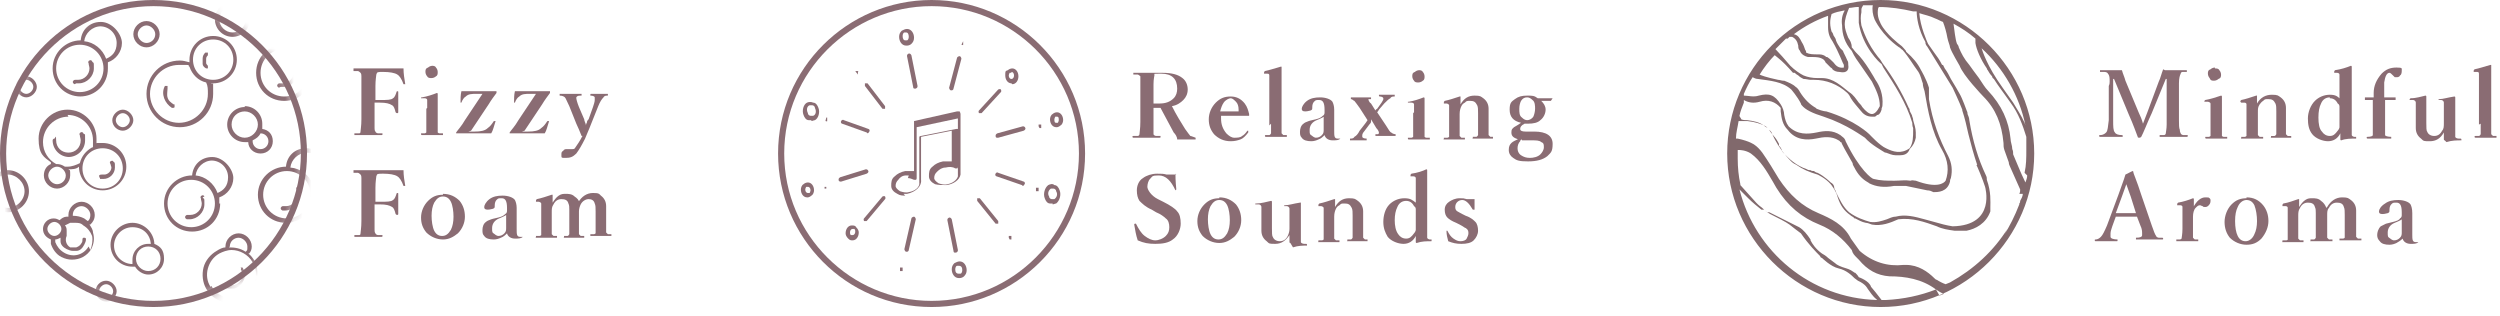
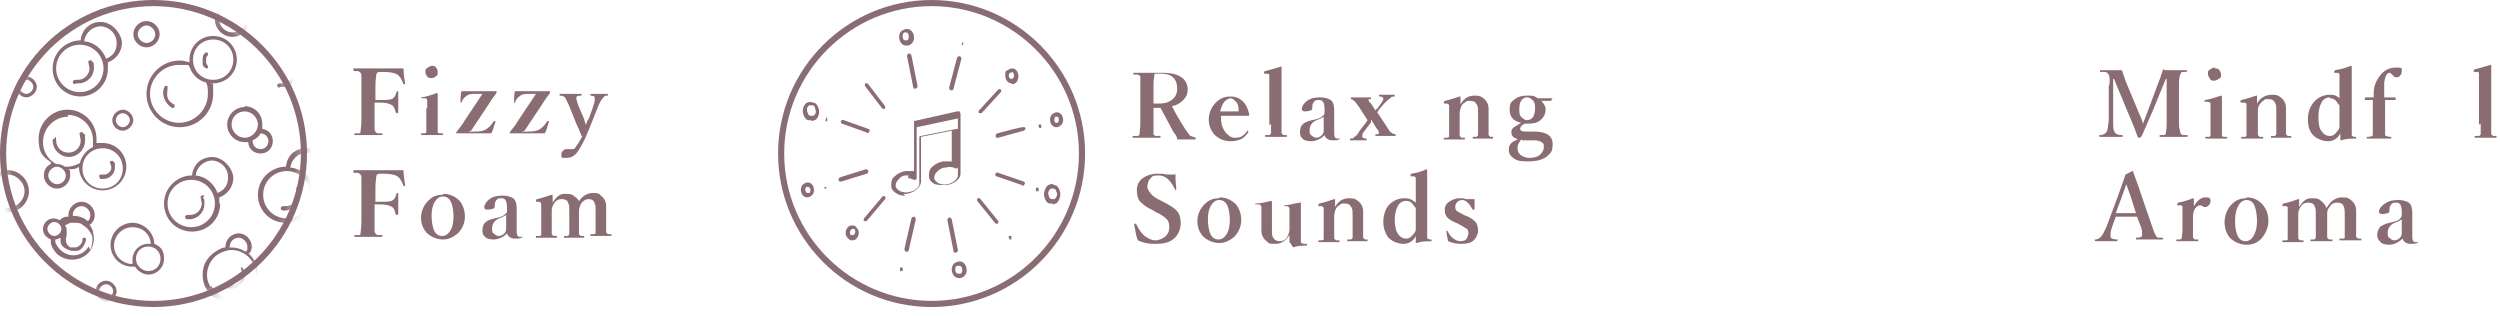
<svg xmlns="http://www.w3.org/2000/svg" width="285" height="36" viewBox="0 0 285 36" fill="none">
  <g clip-path="url(#clip0_1667_142)">
    <path d="M131.5 12.2V13.9C131.5 14.5 131.5 14.8 131.5 15C131.5 15.1 131.5 15.2 131.5 15.3C131.5 15.4 131.7 15.5 131.8 15.5C131.8 15.5 132 15.5 132.3 15.5C132.3 15.5 132.3 15.5 132.3 15.6C132.3 15.7 132.3 15.7 132.2 15.7C131.5 15.7 131 15.7 130.7 15.7C130.4 15.7 129.8 15.7 129.2 15.7C129.2 15.7 129.1 15.7 129.1 15.6C129.1 15.5 129.1 15.5 129.2 15.5C129.5 15.5 129.6 15.5 129.7 15.5C129.8 15.5 129.9 15.4 129.9 15.3C129.9 15.1 130 14.7 130 13.9V10.1C130 9.5 130 9.2 130 9.1C130 9 130 8.8 130 8.7C130 8.7 129.8 8.5 129.7 8.5C129.7 8.5 129.5 8.5 129.2 8.5C129.2 8.5 129.2 8.5 129.2 8.4C129.2 8.3 129.2 8.3 129.2 8.3C129.7 8.3 130.2 8.3 130.7 8.3H132.5C133.6 8.3 134.3 8.5 134.8 8.9C135.2 9.2 135.4 9.7 135.4 10.2C135.4 10.7 135.2 11.1 134.9 11.4C134.6 11.7 134.2 12 133.6 12.1C134.1 13.1 134.6 13.9 135.1 14.7C135.4 15.1 135.6 15.4 135.7 15.5C135.8 15.5 136 15.6 136.3 15.7C136.3 15.7 136.3 15.7 136.3 15.8C136.3 15.9 136.3 15.9 136.3 15.9C135.7 15.9 135.3 15.9 135.2 15.9C134.8 15.9 134.5 15.9 134.2 15.9C134.2 15.6 134 15.3 133.8 15.1C132.9 13.4 132.4 12.5 132.3 12.3C132.3 12.3 132.1 12.3 131.9 12.3C131.6 12.3 131.4 12.3 131.2 12.3L131.5 12.2ZM131.5 11.8C131.7 11.8 131.9 11.8 132.2 11.8C132.9 11.8 133.4 11.6 133.8 11.2C134.1 10.9 134.2 10.5 134.2 10.1C134.2 9 133.6 8.4 132.4 8.4C131.2 8.4 131.7 8.4 131.6 8.6C131.6 8.7 131.5 9 131.5 9.6V11.8Z" fill="#8A6C73" />
    <path d="M139.2 13.1C139.2 13.2 139.2 13.4 139.2 13.5C139.2 14.2 139.4 14.7 139.8 15.2C140.1 15.5 140.4 15.7 140.7 15.7C141 15.7 141.4 15.7 141.6 15.5C141.8 15.4 142 15.2 142.2 14.9C142.2 14.9 142.2 14.9 142.3 14.9C142.3 14.9 142.3 14.9 142.3 15C142.3 15.1 142.3 15 142.3 15.1C142 15.5 141.7 15.8 141.4 15.9C141.1 16 140.8 16.1 140.3 16.1C139.5 16.1 138.9 15.8 138.4 15.3C138 14.8 137.8 14.3 137.8 13.6C137.8 12.9 138.1 12.2 138.6 11.7C139.1 11.2 139.6 11 140.3 11C141 11 141.5 11.3 141.9 11.8C142.2 12.2 142.3 12.6 142.4 13C142.4 13 142.4 13.1 142.4 13.2C142.4 13.2 142.4 13.2 142.2 13.2C141.5 13.2 140.8 13.2 140.2 13.2C139.6 13.2 139.5 13.2 139.2 13.2V13.1ZM139.2 12.7C139.6 12.7 139.8 12.7 140 12.7C140.4 12.7 140.8 12.7 141.2 12.7C141.2 12.7 141.2 12.7 141.2 12.5C141.2 12.1 141.1 11.8 140.9 11.6C140.7 11.4 140.5 11.2 140.3 11.2C140.1 11.2 139.7 11.4 139.5 11.7C139.3 12 139.2 12.3 139.1 12.7H139.2Z" fill="#8A6C73" />
    <path d="M144.7 14.3V9.5C144.7 9.1 144.7 8.8 144.7 8.6C144.7 8.4 144.6 8.4 144.4 8.4H144.1C144.1 8.4 144.1 8.4 144.1 8.3C144.1 8.2 144.1 8.2 144.2 8.1C144.7 8 145.3 7.8 146 7.6H146.1C146.1 8.9 146.1 9.8 146.1 10.2V14.1C146.1 14.8 146.1 15.1 146.1 15.2C146.1 15.2 146.2 15.3 146.3 15.4C146.3 15.4 146.5 15.4 146.7 15.4C146.7 15.4 146.7 15.4 146.7 15.5C146.7 15.6 146.7 15.6 146.7 15.6C146.3 15.6 145.9 15.6 145.5 15.6C145.1 15.6 144.7 15.6 144.3 15.6C144.3 15.6 144.2 15.6 144.2 15.5C144.2 15.4 144.2 15.4 144.3 15.4C144.5 15.4 144.6 15.4 144.7 15.4C144.7 15.4 144.8 15.4 144.9 15.2C144.9 15.1 144.9 14.7 144.9 14.1L144.7 14.3Z" fill="#8A6C73" />
    <path d="M150.999 15.4C150.799 15.6 150.599 15.8 150.299 15.9C150.099 16 149.799 16.1 149.499 16.1C148.999 16.1 148.599 16 148.399 15.7C148.199 15.5 148.199 15.3 148.199 15C148.199 14.7 148.299 14.3 148.599 14.1C148.699 14 148.899 13.9 149.199 13.8C149.199 13.8 149.499 13.7 149.999 13.6C150.399 13.5 150.599 13.4 150.799 13.2C150.999 13.1 150.999 12.9 150.999 12.8V12.5C150.999 11.7 150.799 11.4 150.399 11.4C149.999 11.4 149.999 11.4 149.799 11.6C149.699 11.7 149.599 11.9 149.599 12.2C149.599 12.5 149.599 12.5 149.399 12.6C149.299 12.6 149.099 12.7 148.799 12.7C148.499 12.7 148.399 12.6 148.399 12.4C148.399 12.2 148.599 11.8 148.999 11.5C149.399 11.2 149.899 11.1 150.499 11.1C151.099 11.1 151.699 11.3 151.899 11.6C151.999 11.8 152.099 12.1 152.099 12.5V14.9C152.099 15.5 152.099 15.8 152.499 15.8C152.899 15.8 152.699 15.8 152.799 15.8C152.599 16 152.299 16 151.899 16C151.499 16 151.099 15.8 150.999 15.4ZM150.999 13.2C150.999 13.3 150.599 13.5 150.099 13.7C149.599 13.9 149.299 14.3 149.299 14.8C149.299 15.3 149.299 15.3 149.599 15.5C149.699 15.6 149.899 15.7 149.999 15.7C150.299 15.7 150.499 15.6 150.699 15.4C150.899 15.2 150.899 15 150.899 14.8V13.3L150.999 13.2Z" fill="#8A6C73" />
    <path d="M156.299 13.9C156.299 13.9 156.299 14 156.099 14.2L155.499 15C155.399 15.1 155.299 15.3 155.299 15.4C155.299 15.5 155.299 15.5 155.299 15.6C155.299 15.7 155.499 15.8 155.799 15.8C155.799 15.8 155.799 15.8 155.799 15.9C155.799 16 155.799 16 155.799 16C155.199 16 154.799 16 154.799 16C154.799 16 154.499 16 153.899 16C153.899 16 153.899 16 153.899 15.9C153.899 15.8 153.899 15.8 153.899 15.8C154.099 15.8 154.299 15.8 154.399 15.6C154.599 15.5 154.799 15.3 154.999 14.9L155.699 14L155.899 13.7L154.999 12.3C154.699 11.9 154.499 11.6 154.399 11.5C154.299 11.5 154.199 11.3 153.999 11.3C153.999 11.3 153.999 11.3 153.999 11.2C153.999 11.1 153.999 11.1 153.999 11.1C154.399 11.1 154.699 11.1 154.999 11.1C155.299 11.1 155.899 11.1 156.299 11.1C156.299 11.1 156.299 11.1 156.299 11.2C156.299 11.3 156.299 11.3 156.299 11.3C156.099 11.3 155.999 11.3 155.999 11.3C155.999 11.3 155.999 11.6 156.299 11.8L156.799 12.6C156.799 12.6 156.799 12.5 156.999 12.4L157.499 11.7C157.599 11.5 157.699 11.4 157.699 11.3C157.699 11.2 157.699 11.3 157.699 11.2C157.699 11.1 157.499 11 157.299 11C157.299 11 157.199 11 157.199 10.9C157.199 10.8 157.199 10.8 157.199 10.8C157.499 10.8 157.799 10.8 158.099 10.8C158.399 10.8 158.799 10.8 158.999 10.8C158.999 10.8 158.999 10.8 158.999 10.9C158.999 11 158.999 11 158.999 11C158.799 11 158.599 11 158.499 11.2C158.299 11.3 158.099 11.5 157.799 11.8L157.199 12.5C157.199 12.5 157.099 12.7 156.999 12.8L157.999 14.3C158.299 14.8 158.499 15.1 158.599 15.1C158.699 15.2 158.899 15.3 159.099 15.3C159.099 15.3 159.099 15.3 159.099 15.4C159.099 15.5 159.099 15.5 159.099 15.5C159.099 15.5 158.899 15.5 158.499 15.5C158.299 15.5 158.099 15.5 157.999 15.5C157.899 15.5 157.699 15.5 157.399 15.5C156.999 15.5 156.799 15.5 156.799 15.5C156.799 15.5 156.799 15.5 156.799 15.4C156.799 15.3 156.799 15.3 156.799 15.3C156.999 15.3 157.099 15.3 157.099 15.3C157.099 15.3 157.099 15.3 157.199 15.2C157.199 15.1 157.199 14.9 156.899 14.6L156.299 13.6V13.9Z" fill="#8A6C73" />
-     <path d="M161.2 12.8C161.2 12.4 161.2 12.1 161.2 11.9C161.2 11.8 161.1 11.7 160.9 11.7H160.5C160.5 11.7 160.5 11.7 160.5 11.6C160.5 11.6 160.5 11.6 160.6 11.6C161.2 11.5 161.8 11.3 162.3 11.1C162.3 11.1 162.4 11.1 162.4 11.2C162.4 11.9 162.4 12.5 162.4 13.1V14.5C162.4 15.1 162.4 15.5 162.4 15.6C162.4 15.6 162.5 15.7 162.6 15.7C162.6 15.7 162.8 15.7 163 15.7C163 15.7 163 15.7 163 15.8C163 15.9 163 15.9 163 15.9C163 15.9 162.8 15.9 162.6 15.9C162.2 15.9 162 15.9 161.8 15.9C161.6 15.9 161.4 15.9 160.6 15.9C160.6 15.9 160.5 15.9 160.5 15.8C160.5 15.7 160.5 15.7 160.5 15.7C160.7 15.7 160.8 15.7 160.9 15.7C160.9 15.7 161 15.7 161.1 15.6C161.1 15.6 161.1 15.3 161.1 14.9V12.9L161.2 12.8ZM161.7 8C161.9 8 162.1 8 162.2 8.2C162.3 8.3 162.4 8.5 162.4 8.7C162.4 8.9 162.4 9.1 162.2 9.2C162.1 9.3 161.9 9.4 161.7 9.4C161.5 9.4 161.3 9.4 161.2 9.2C161.1 9.1 161 8.9 161 8.7C161 8.5 161 8.3 161.3 8.2C161.4 8.1 161.6 8 161.8 8H161.7Z" fill="#8A6C73" />
    <path d="M166.499 11.899C166.899 11.199 167.399 10.899 168.099 10.899C168.799 10.899 168.799 10.999 169.099 11.199C169.499 11.499 169.699 11.899 169.699 12.399V13.599V14.299C169.699 14.899 169.699 15.299 169.699 15.399C169.699 15.399 169.799 15.499 169.899 15.599C169.899 15.599 170.099 15.599 170.199 15.599C170.199 15.599 170.199 15.599 170.199 15.699C170.199 15.799 170.199 15.799 170.199 15.799C170.199 15.799 169.999 15.799 169.599 15.799C169.399 15.799 169.199 15.799 169.099 15.799C168.999 15.799 168.699 15.799 168.499 15.799C168.199 15.799 167.999 15.799 167.899 15.799C167.799 15.799 167.899 15.799 167.899 15.699C167.899 15.599 167.899 15.599 167.899 15.599C168.099 15.599 168.199 15.599 168.299 15.599C168.299 15.599 168.399 15.599 168.499 15.399C168.499 15.299 168.499 14.899 168.499 14.299V12.899C168.499 12.499 168.499 12.199 168.399 11.999C168.199 11.599 167.999 11.499 167.599 11.499C167.199 11.499 167.199 11.499 166.999 11.699C166.799 11.799 166.699 11.899 166.599 12.099C166.499 12.299 166.399 12.599 166.399 12.999V14.399C166.399 15.099 166.399 15.399 166.399 15.499C166.399 15.499 166.499 15.599 166.599 15.699C166.599 15.699 166.799 15.699 166.999 15.699C166.999 15.699 166.999 15.699 166.999 15.799C166.999 15.899 166.999 15.899 166.999 15.899C166.999 15.899 166.799 15.899 166.599 15.899C166.299 15.899 165.999 15.899 165.799 15.899C165.599 15.899 165.399 15.899 165.199 15.899C164.899 15.899 164.699 15.899 164.599 15.899C164.499 15.899 164.599 15.899 164.599 15.799C164.599 15.699 164.599 15.699 164.599 15.699C164.799 15.699 164.899 15.699 164.999 15.699C164.999 15.699 165.099 15.699 165.199 15.599C165.199 15.499 165.199 15.099 165.199 14.499V12.899C165.199 12.399 165.199 12.099 165.199 11.999C165.199 11.899 164.999 11.799 164.899 11.799H164.599C164.599 11.799 164.599 11.799 164.599 11.699C164.599 11.599 164.599 11.599 164.699 11.499C165.199 11.399 165.799 11.199 166.399 10.999H166.499C166.499 11.199 166.499 11.499 166.499 11.899Z" fill="#8A6C73" />
    <path d="M173.1 15.899C172.5 15.699 172.3 15.499 172.3 15.099C172.3 14.699 172.4 14.699 172.6 14.499C172.8 14.399 173.1 14.199 173.4 13.999C172.5 13.799 172.1 13.299 172.1 12.499C172.1 11.699 172.3 11.599 172.7 11.299C173.1 10.999 173.5 10.899 174.1 10.899C174.7 10.899 174.9 10.899 175.3 11.199C175.9 11.199 176.4 11.199 177 11.199L176.8 11.499C176.5 11.499 176.2 11.499 175.7 11.499C176 11.799 176.2 12.099 176.2 12.499C176.2 12.899 176 13.399 175.6 13.699C175.3 13.999 174.8 14.099 174.2 14.099C173.6 14.099 174 14.099 173.8 14.099C173.4 14.299 173.3 14.499 173.3 14.699C173.3 14.899 173.5 14.999 173.9 14.999H174.9C176.3 14.999 177 15.499 177 16.399C177 17.299 176.8 17.399 176.4 17.799C175.9 18.199 175.2 18.399 174.2 18.399C173.2 18.399 172.9 18.299 172.5 17.999C172.2 17.799 172 17.499 172 17.099C172 16.699 172.1 16.499 172.3 16.299C172.5 16.099 172.8 15.999 173.2 15.799L173.1 15.899ZM173.5 15.899C173.4 15.899 173.3 15.999 173.3 16.099C173.1 16.299 173 16.599 173 16.899C173 17.199 173.1 17.499 173.4 17.699C173.7 17.899 174 17.999 174.4 17.999C174.8 17.999 175.3 17.899 175.6 17.599C175.8 17.399 176 17.099 176 16.799C176 16.499 176 16.299 175.7 16.199C175.5 15.999 175.1 15.999 174.6 15.999H174.2C174 15.999 173.8 15.999 173.5 15.999V15.899ZM174.1 11.099C173.8 11.099 173.6 11.199 173.4 11.499C173.3 11.699 173.2 11.999 173.2 12.399C173.2 12.799 173.2 13.199 173.5 13.399C173.7 13.599 173.9 13.699 174.1 13.699C174.3 13.699 174.6 13.599 174.8 13.299C174.9 13.099 175 12.699 175 12.399C175 12.099 175 11.599 174.7 11.399C174.5 11.199 174.3 11.099 174.1 11.099Z" fill="#8A6C73" />
    <path d="M134 19.8C134 20 134 20.6 134.1 21.6C134.1 21.6 134.1 21.6 134 21.7C133.5 20.6 132.9 20 132.1 20C131.3 20 131.4 20.1 131.1 20.4C130.9 20.6 130.8 21 130.8 21.3C130.8 21.6 131.2 22.3 132 22.7L132.6 23C133.4 23.4 134 23.8 134.2 24.1C134.5 24.4 134.6 24.9 134.6 25.5C134.6 26.1 134.3 26.9 133.7 27.3C133.2 27.7 132.5 27.8 131.7 27.8C130.9 27.8 130.4 27.7 129.7 27.4C129.5 26.8 129.4 26.2 129.3 25.6C129.3 25.6 129.3 25.5 129.4 25.5C129.4 25.5 129.4 25.5 129.5 25.5C129.8 26.1 130.1 26.6 130.5 26.9C130.9 27.2 131.3 27.4 131.7 27.4C132.1 27.4 132.6 27.2 132.9 26.9C133.2 26.6 133.3 26.3 133.3 25.9C133.3 25.5 133.2 25.1 132.9 24.9C132.7 24.7 132.3 24.4 131.8 24.2L131.3 23.9C130.6 23.6 130.2 23.2 129.9 22.9C129.7 22.6 129.6 22.2 129.6 21.7C129.6 21.2 129.8 20.6 130.3 20.3C130.7 20 131.3 19.8 131.9 19.8C132.5 19.8 132.6 19.8 133 19.9C133.2 19.9 133.4 19.9 133.6 19.9C133.8 19.9 133.9 19.9 134.1 19.9L134 19.8Z" fill="#8A6C73" />
    <path d="M139 22.5C139.8 22.5 140.4 22.8 140.9 23.3C141.3 23.8 141.5 24.4 141.5 25.1C141.5 25.8 141.2 26.5 140.7 27C140.2 27.4 139.7 27.7 139 27.7C138.3 27.7 137.6 27.4 137.1 26.9C136.7 26.4 136.5 25.9 136.5 25.2C136.5 24.5 136.8 23.8 137.3 23.3C137.8 22.8 138.3 22.6 139 22.6V22.5ZM139 22.8C138.6 22.8 138.3 23 138 23.5C137.8 23.9 137.7 24.4 137.7 25C137.7 25.6 137.8 26.3 138 26.7C138.2 27.1 138.5 27.3 138.9 27.3C139.3 27.3 139.6 27.1 139.9 26.6C140.1 26.2 140.2 25.7 140.2 25.1C140.2 24.5 140.1 23.8 139.9 23.4C139.7 23 139.4 22.8 139 22.8Z" fill="#8A6C73" />
    <path d="M147.1 27.699C147.1 27.699 147 27.699 147 27.599C147 27.299 147 26.999 147 26.799C146.6 27.399 146.1 27.799 145.4 27.799C144.7 27.799 144.7 27.799 144.4 27.499C144 27.199 143.8 26.799 143.8 26.299V25.199V24.399C143.8 23.999 143.8 23.699 143.8 23.599C143.8 23.399 143.6 23.299 143.5 23.299H143.2C143.2 23.299 143.2 23.299 143.1 23.299C143.1 23.299 143.1 23.299 143.1 23.199C143.1 23.199 143.1 23.199 143.2 23.199C143.8 23.199 144.4 22.999 144.9 22.899C144.9 22.899 145 22.899 145 22.999C145 23.699 145 24.299 145 24.899V25.999C145 26.499 145 26.899 145.1 26.999C145.2 27.299 145.5 27.499 145.9 27.499C146.3 27.499 146.6 27.299 146.8 26.899C146.9 26.699 147 26.399 147 26.099V24.599C147 24.299 147 23.999 147 23.799C147 23.599 146.8 23.499 146.7 23.499H146.4C146.4 23.499 146.4 23.499 146.4 23.399C146.4 23.399 146.4 23.399 146.5 23.399C146.9 23.399 147.5 23.199 148.2 23.099H148.3C148.3 23.599 148.3 24.199 148.3 24.999V26.499C148.3 27.099 148.3 27.399 148.3 27.599C148.3 27.699 148.5 27.799 148.7 27.799H148.9C148.9 27.799 149 27.799 149 27.899C149 27.999 149 27.999 149 27.999C148.5 27.999 148 27.999 147.4 28.199L147.1 27.699Z" fill="#8A6C73" />
    <path d="M152.199 23.6C152.599 22.9 153.099 22.6 153.799 22.6C154.499 22.6 154.499 22.7 154.799 22.9C155.199 23.2 155.399 23.6 155.399 24.1V25.3V26C155.399 26.6 155.399 27 155.399 27.1C155.399 27.1 155.499 27.2 155.599 27.3C155.599 27.3 155.799 27.3 155.899 27.3C155.899 27.3 155.899 27.3 155.899 27.4C155.899 27.5 155.899 27.5 155.899 27.5C155.899 27.5 155.699 27.5 155.299 27.5C155.099 27.5 154.899 27.5 154.799 27.5C154.699 27.5 154.399 27.5 154.199 27.5C153.899 27.5 153.699 27.5 153.599 27.5C153.499 27.5 153.599 27.5 153.599 27.4C153.599 27.3 153.599 27.3 153.599 27.3C153.799 27.3 153.899 27.3 153.999 27.3C153.999 27.3 154.099 27.3 154.199 27.1C154.199 27 154.199 26.6 154.199 26V24.6C154.199 24.2 154.199 23.9 154.099 23.7C153.899 23.3 153.699 23.2 153.299 23.2C152.899 23.2 152.899 23.2 152.699 23.4C152.499 23.5 152.399 23.6 152.299 23.8C152.199 24 152.099 24.3 152.099 24.7V26.1C152.099 26.8 152.099 27.1 152.099 27.2C152.099 27.2 152.199 27.3 152.299 27.4C152.299 27.4 152.499 27.4 152.699 27.4C152.699 27.4 152.699 27.4 152.699 27.5C152.699 27.6 152.699 27.6 152.699 27.6C152.699 27.6 152.499 27.6 152.299 27.6C151.999 27.6 151.699 27.6 151.499 27.6C151.299 27.6 151.099 27.6 150.899 27.6C150.599 27.6 150.399 27.6 150.299 27.6C150.199 27.6 150.299 27.6 150.299 27.5C150.299 27.4 150.299 27.4 150.299 27.4C150.499 27.4 150.599 27.4 150.699 27.4C150.699 27.4 150.799 27.4 150.899 27.3C150.899 27.2 150.899 26.8 150.899 26.2V24.6C150.899 24.1 150.899 23.8 150.899 23.7C150.899 23.6 150.699 23.5 150.599 23.5H150.299C150.299 23.5 150.299 23.5 150.299 23.4C150.299 23.3 150.299 23.3 150.399 23.2C150.899 23.1 151.499 22.9 152.099 22.7H152.199C152.199 22.9 152.199 23.2 152.199 23.6Z" fill="#8A6C73" />
    <path d="M161.399 23.1V21.2C161.399 20.7 161.399 20.4 161.399 20.3C161.399 20.2 161.299 20.1 161.099 20.1H160.799C160.799 20.1 160.799 20.1 160.799 20C160.799 19.9 160.799 19.9 160.899 19.8C161.599 19.7 162.199 19.5 162.599 19.3C162.599 19.3 162.699 19.3 162.699 19.4C162.699 20.1 162.699 21 162.699 22V26C162.699 26.6 162.699 27 162.699 27.1C162.699 27.2 162.899 27.3 162.999 27.3H163.199C163.199 27.3 163.199 27.3 163.199 27.4C163.199 27.5 163.199 27.5 163.199 27.5C162.599 27.5 162.099 27.5 161.499 27.7C161.499 27.7 161.399 27.7 161.399 27.6C161.399 27.3 161.399 27 161.399 26.9C161.099 27.5 160.599 27.8 159.999 27.8C159.399 27.8 158.599 27.5 158.199 27C157.899 26.5 157.699 26 157.699 25.3C157.699 24.6 157.899 23.8 158.399 23.3C158.799 22.9 159.399 22.6 160.099 22.6C160.799 22.6 160.999 22.8 161.399 23.1ZM160.299 22.9C159.899 22.9 159.499 23.1 159.299 23.6C159.099 24 158.999 24.5 158.999 25.1C158.999 25.7 159.099 26.3 159.399 26.7C159.599 27 159.899 27.2 160.299 27.2C160.699 27.2 160.899 27 161.199 26.6C161.299 26.5 161.399 26.3 161.399 26.2C161.399 26.2 161.399 26 161.399 25.8V24.4C161.399 24.2 161.399 24 161.399 23.9C161.399 23.8 161.399 23.6 161.199 23.5C160.999 23.1 160.699 22.9 160.299 22.9Z" fill="#8A6C73" />
    <path d="M168.099 22.7C168.099 23.3 168.099 23.7 168.099 23.9C168.099 23.9 168.099 23.9 167.999 23.9C167.999 23.9 167.999 23.9 167.899 23.9C167.499 23.2 167.099 22.8 166.699 22.8C166.299 22.8 165.899 23.1 165.899 23.6C165.899 24.1 166.199 24.1 166.699 24.4L167.099 24.6C167.699 24.8 167.999 25.1 168.199 25.3C168.399 25.5 168.499 25.9 168.499 26.3C168.499 26.7 168.299 27.1 167.999 27.4C167.699 27.7 167.199 27.8 166.599 27.8C165.999 27.8 165.599 27.7 165.099 27.5C164.999 27.1 164.899 26.8 164.899 26.3C164.899 26.3 164.899 26.3 164.999 26.3C165.199 26.7 165.399 27 165.699 27.2C165.999 27.4 166.199 27.5 166.499 27.5C166.799 27.5 167.099 27.4 167.199 27.2C167.299 27 167.399 26.8 167.399 26.6C167.399 26.4 167.399 26.2 167.099 26C166.999 26 166.799 25.8 166.399 25.6L165.999 25.4C165.499 25.2 165.199 25 164.999 24.8C164.799 24.6 164.699 24.3 164.699 23.9C164.699 23.5 164.899 23.2 165.199 23C165.499 22.8 165.899 22.6 166.399 22.6C166.899 22.6 166.799 22.6 167.199 22.7C167.299 22.7 167.399 22.7 167.599 22.7C167.799 22.7 167.799 22.7 167.999 22.7H168.099Z" fill="#8A6C73" />
    <g style="mix-blend-mode:darken">
      <path d="M108.4 10.3C108.3 10.3 108.2 10.1 108.2 10L109.1 6.6C109.1 6.5 109.3 6.4 109.4 6.4C109.5 6.4 109.6 6.6 109.6 6.7L108.7 10.1C108.7 10.2 108.6 10.3 108.5 10.3H108.4Z" fill="#8A6C73" />
      <path d="M109.801 4.7C109.801 4.7 109.701 4.7 109.601 4.7H109.801C109.801 4.7 109.801 4.8 109.801 4.9C109.801 5 109.801 5 109.801 5.1C109.801 5.2 109.701 5.1 109.601 5.1L109.801 4.7Z" fill="#8A6C73" />
      <path d="M104.299 10.1C104.199 10.1 104.099 10.1 104.099 9.9L103.399 6.4C103.399 6.3 103.399 6.2 103.599 6.1C103.699 6.1 103.799 6.1 103.899 6.3L104.599 9.8C104.599 9.9 104.599 10 104.399 10.1H104.299Z" fill="#8A6C73" />
      <path d="M100.8 12.4C100.8 12.4 100.7 12.4 100.6 12.4L98.6 9.8C98.6 9.7 98.6 9.6 98.6 9.5C98.6 9.5 98.8 9.5 98.9 9.5L100.9 12.1C100.9 12.2 100.9 12.3 100.9 12.4C100.9 12.4 100.9 12.4 100.8 12.4Z" fill="#8A6C73" />
-       <path d="M97.5 8.1C97.5 8.1 97.7 8.1 97.8 8.1C97.9 8.1 97.8 8.2 97.8 8.3C97.8 8.4 97.8 8.4 97.8 8.5L97.5 8.1Z" fill="#8A6C73" />
      <path d="M98.8 15.1L96 14.1C95.9 14.1 95.8 13.9 95.9 13.8C95.9 13.7 96.1 13.6 96.2 13.7L99 14.7C99.1 14.7 99.2 14.9 99.1 15C99.1 15 99 15.2 98.9 15.2L98.8 15.1Z" fill="#8A6C73" />
      <path d="M94.2 13.399C94.2 13.399 94.1 13.399 94 13.399C94 13.399 94.2 13.399 94.3 13.399C94.3 13.399 94.3 13.399 94.3 13.599C94.3 13.799 94.3 13.699 94.3 13.799C94.3 13.899 94.2 13.799 94.1 13.799L94.2 13.399Z" fill="#8A6C73" />
-       <path d="M113.7 15.7C113.6 15.7 113.5 15.7 113.5 15.5C113.5 15.4 113.5 15.3 113.7 15.2L116.6 14.4C116.7 14.4 116.8 14.4 116.9 14.6C116.9 14.7 116.9 14.8 116.7 14.9L113.8 15.7H113.7Z" fill="#8A6C73" />
+       <path d="M113.7 15.7C113.6 15.7 113.5 15.7 113.5 15.5C113.5 15.4 113.5 15.3 113.7 15.2C116.7 14.4 116.8 14.4 116.9 14.6C116.9 14.7 116.9 14.8 116.7 14.9L113.8 15.7H113.7Z" fill="#8A6C73" />
      <path d="M118.4 14.4C118.4 14.4 118.4 14.3 118.4 14.2C118.4 14.2 118.6 14.2 118.7 14.2C118.7 14.2 118.7 14.3 118.7 14.4C118.7 14.5 118.7 14.5 118.7 14.6C118.7 14.6 118.6 14.6 118.5 14.6L118.4 14.4Z" fill="#8A6C73" />
      <path d="M111.8 12.9C111.8 12.9 111.7 12.9 111.6 12.9C111.6 12.9 111.5 12.7 111.6 12.6L113.8 10.2C113.8 10.2 114 10.1 114.1 10.2C114.1 10.2 114.2 10.4 114.1 10.5L111.9 12.9C111.9 12.9 111.8 12.9 111.7 12.9H111.8Z" fill="#8A6C73" />
      <path d="M115.3 9.5C114.9 9.5 114.6 9.1 114.6 8.6C114.6 8.1 114.6 8.1 114.9 8C115 7.9 115.2 7.8 115.4 7.8C115.8 7.8 116.1 8.2 116.1 8.7C116.1 9.2 115.8 9.6 115.4 9.6L115.3 9.5ZM115.3 8.3C115.3 8.3 115.2 8.3 115.1 8.3C115.1 8.3 115 8.5 115 8.6C115 8.8 115.1 9 115.3 9C115.5 9 115.6 8.8 115.6 8.6C115.6 8.4 115.5 8.2 115.3 8.2V8.3Z" fill="#8A6C73" />
      <path d="M120.4 14.5C120 14.5 119.7 14.1 119.7 13.6C119.7 13.4 119.8 13.1 120 13C120.1 12.9 120.3 12.8 120.5 12.8C120.9 12.8 121.2 13.2 121.2 13.7C121.2 13.9 121.1 14.2 120.9 14.3C120.8 14.4 120.6 14.5 120.5 14.5H120.4ZM120.4 13.3H120.3C120.3 13.3 120.2 13.5 120.2 13.6C120.2 13.8 120.2 14 120.4 14C120.4 14 120.5 14 120.6 14C120.6 14 120.7 13.8 120.7 13.7C120.7 13.5 120.7 13.3 120.5 13.3H120.4Z" fill="#8A6C73" />
      <path d="M92.5 13.7C92.5 13.7 92.3 13.7 92.2 13.7C91.9 13.7 91.7 13.4 91.6 13.1C91.4 12.6 91.6 11.9 92 11.7C92.2 11.6 92.5 11.6 92.7 11.7C93 11.7 93.2 12 93.3 12.3C93.5 12.8 93.3 13.5 92.9 13.7C92.8 13.7 92.6 13.8 92.5 13.8V13.7ZM92.5 12C92.5 12 92.4 12 92.3 12C92 12.1 91.9 12.5 92.1 12.9C92.1 13.1 92.3 13.2 92.4 13.2C92.5 13.2 92.6 13.2 92.7 13.2C93 13.1 93.1 12.7 92.9 12.3C92.9 12.1 92.7 12 92.6 12C92.6 12 92.6 12 92.5 12Z" fill="#8A6C73" />
      <path d="M103.3 5.2C102.8 5.2 102.5 4.7 102.5 4.2C102.5 3.9 102.6 3.7 102.8 3.5C103 3.4 103.2 3.3 103.4 3.3C103.9 3.3 104.2 3.8 104.2 4.3C104.2 4.6 104.1 4.8 103.9 5C103.8 5.1 103.6 5.2 103.4 5.2H103.3ZM103.3 3.7H103.1C103 3.7 102.9 3.9 102.9 4.1C102.9 4.4 103 4.6 103.2 4.6H103.4C103.5 4.6 103.6 4.4 103.6 4.2C103.6 3.9 103.5 3.7 103.3 3.7Z" fill="#8A6C73" />
      <path d="M103.3 28.7C103.2 28.7 103.1 28.5 103.1 28.4L103.9 24.9C103.9 24.8 104.1 24.7 104.2 24.7C104.3 24.7 104.4 24.9 104.4 25L103.6 28.5C103.6 28.6 103.5 28.7 103.4 28.7H103.3Z" fill="#8A6C73" />
      <path d="M102.8 30.9C102.8 30.9 102.7 30.9 102.6 30.9C102.6 30.9 102.6 30.8 102.6 30.7C102.6 30.6 102.6 30.6 102.6 30.5C102.6 30.5 102.8 30.5 102.9 30.5C102.9 30.5 102.9 30.6 102.9 30.7C102.9 30.8 102.9 30.8 102.9 30.9C102.9 30.9 102.8 30.9 102.7 30.9H102.8Z" fill="#8A6C73" />
      <path d="M108.9 28.8C108.8 28.8 108.7 28.8 108.7 28.6L108 25.1C108 25 108 24.9 108.2 24.8C108.3 24.8 108.4 24.8 108.5 25L109.2 28.5C109.2 28.6 109.2 28.7 109 28.8H108.9Z" fill="#8A6C73" />
      <path d="M113.7 25.5C113.7 25.5 113.6 25.5 113.5 25.5L111.4 22.9C111.4 22.9 111.4 22.7 111.4 22.6C111.4 22.6 111.6 22.6 111.7 22.6L113.8 25.2C113.8 25.2 113.8 25.4 113.8 25.5C113.8 25.5 113.8 25.5 113.7 25.5Z" fill="#8A6C73" />
      <path d="M115 27.1C115 27.1 115 27 115 26.9C115 26.9 115.2 26.9 115.3 26.9C115.3 26.9 115.3 27 115.3 27.1C115.3 27.2 115.3 27.2 115.3 27.3C115.3 27.3 115.2 27.3 115.1 27.3L115 27.1Z" fill="#8A6C73" />
      <path d="M116.5 21.1L113.6 20.1C113.5 20.1 113.4 19.9 113.5 19.8C113.5 19.7 113.7 19.6 113.8 19.7L116.7 20.7C116.8 20.7 116.9 20.9 116.8 21C116.8 21 116.7 21.2 116.6 21.2L116.5 21.1Z" fill="#8A6C73" />
      <path d="M118.301 21.799C118.301 21.799 118.201 21.799 118.101 21.799C118.101 21.799 118.101 21.699 118.101 21.599C118.101 21.499 118.101 21.499 118.101 21.399C118.101 21.399 118.301 21.399 118.401 21.399C118.401 21.399 118.401 21.499 118.401 21.599C118.401 21.699 118.401 21.699 118.401 21.799C118.401 21.799 118.301 21.799 118.201 21.799H118.301Z" fill="#8A6C73" />
      <path d="M95.8 20.7C95.8 20.7 95.6 20.7 95.6 20.5C95.6 20.4 95.6 20.3 95.8 20.2L98.7 19.3C98.8 19.3 98.9 19.3 99 19.5C99 19.6 99 19.7 98.8 19.8L95.9 20.7H95.8Z" fill="#8A6C73" />
      <path d="M94 21.3H94.2C94.2 21.3 94.2 21.4 94.2 21.5C94.2 21.5 94.1 21.5 94 21.5V21.3Z" fill="#8A6C73" />
      <path d="M98.6 25.2H98.499C98.499 25.2 98.4 25 98.499 24.9L100.6 22.4C100.6 22.4 100.8 22.3 100.9 22.4C100.9 22.4 101 22.6 100.9 22.7L98.799 25.2C98.799 25.2 98.7 25.2 98.6 25.2Z" fill="#8A6C73" />
      <path d="M97.199 27.4C96.999 27.4 96.899 27.4 96.699 27.2C96.499 27 96.399 26.8 96.399 26.6C96.399 26.1 96.699 25.7 97.099 25.7C97.299 25.7 97.499 25.7 97.599 25.9C97.799 26.1 97.899 26.3 97.899 26.5C97.899 27 97.599 27.4 97.199 27.4ZM97.199 26.1C96.999 26.1 96.899 26.3 96.899 26.5C96.899 26.6 96.899 26.7 96.999 26.8C96.999 26.8 97.099 26.8 97.199 26.8C97.399 26.8 97.499 26.6 97.499 26.4C97.499 26.3 97.499 26.2 97.399 26.1C97.399 26.1 97.399 26.1 97.199 26.1Z" fill="#8A6C73" />
      <path d="M92 22.5C91.6 22.5 91.3 22.1 91.3 21.6C91.3 21.4 91.4 21.1 91.6 21C91.7 20.9 91.9 20.8 92.1 20.8C92.5 20.8 92.8 21.2 92.8 21.7C92.8 21.9 92.7 22.2 92.5 22.3C92.4 22.4 92.2 22.5 92.1 22.5H92ZM92 21.3H91.9C91.9 21.3 91.8 21.5 91.8 21.6C91.8 21.8 91.9 22 92.1 22C92.1 22 92.2 22 92.3 22C92.3 22 92.4 21.8 92.4 21.7C92.4 21.5 92.3 21.3 92.1 21.3H92Z" fill="#8A6C73" />
      <path d="M120 23.2C120 23.2 119.8 23.2 119.7 23.2C119.4 23.2 119.2 22.9 119.1 22.6C118.9 22.1 119.1 21.4 119.5 21.1C119.7 21 120 20.9 120.2 21.1C120.5 21.1 120.7 21.4 120.8 21.7C121 22.2 120.8 22.9 120.4 23.2C120.3 23.2 120.1 23.3 120 23.3V23.2ZM119.6 22.4C119.6 22.6 119.8 22.7 119.9 22.7C120 22.7 120.1 22.7 120.2 22.7C120.5 22.5 120.6 22.1 120.4 21.8C120.4 21.6 120.2 21.5 120.1 21.5C120 21.5 119.9 21.5 119.8 21.5C119.5 21.7 119.4 22.1 119.6 22.4Z" fill="#8A6C73" />
      <path d="M109.3 31.7C108.8 31.7 108.5 31.2 108.5 30.7C108.5 30.4 108.6 30.2 108.8 30C109 29.9 109.2 29.8 109.4 29.8C109.9 29.8 110.2 30.3 110.2 30.8C110.2 31.1 110.1 31.3 109.9 31.5C109.8 31.6 109.6 31.7 109.4 31.7H109.3ZM108.9 30.7C108.9 31 109 31.2 109.3 31.2H109.5C109.6 31.2 109.7 31 109.7 30.8C109.7 30.5 109.6 30.3 109.3 30.3C109.2 30.3 109.1 30.3 109.1 30.3C109 30.3 108.9 30.5 108.9 30.7Z" fill="#8A6C73" />
    </g>
    <g style="mix-blend-mode:darken">
      <path d="M103.2 22.3C102.9 22.3 102.6 22.3 102.3 22.1C101.9 21.9 101.6 21.6 101.6 21.2C101.6 20.8 101.6 20.4 102 20.1C102.3 19.8 102.7 19.6 103.2 19.5C103.6 19.5 103.9 19.5 104.2 19.5V14V13.8L109.1 12.7C109.1 12.7 109.3 12.7 109.4 12.7C109.4 12.7 109.5 12.9 109.5 13V19.6C109.5 19.6 109.5 19.7 109.5 19.8C109.5 19.8 109.5 19.8 109.5 19.9C109.4 20.5 108.7 21 107.9 21.1C107.4 21.1 107 21.1 106.6 21C106.2 20.8 105.9 20.5 105.9 20.1C105.9 19.7 105.9 19.3 106.3 19C106.6 18.7 107 18.5 107.5 18.4C107.9 18.4 108.2 18.4 108.5 18.4V14.9L105 15.6V20.5C105.1 21.2 104.4 21.9 103.4 22.1C103.3 22.1 103.1 22.1 103 22.1L103.2 22.3ZM103.6 20C103.5 20 103.4 20 103.3 20C102.9 20 102.6 20.2 102.4 20.5C102.2 20.7 102.1 20.9 102.1 21.2C102.1 21.4 102.3 21.6 102.6 21.8C102.9 21.9 103.3 22 103.6 21.9C104.3 21.8 104.9 21.3 104.8 20.8V15.7C104.8 15.6 104.8 15.5 105 15.5L109 14.7C109 14.7 109.1 14.7 109.2 14.7C109.2 14.7 109.2 14.8 109.2 14.9V19C109.2 19 109.2 19.2 109.1 19.2H108.9C108.6 19 108.2 19 107.8 19.1C107.4 19.1 107.1 19.3 106.8 19.6C106.6 19.8 106.5 20 106.5 20.3C106.5 20.5 106.7 20.7 107 20.9C107.3 21 107.7 21.1 108 21C108.6 20.9 109.1 20.5 109.2 20.1C109.2 20.1 109.2 20.1 109.2 20V13.5L104.5 14.5V20.3C104.5 20.3 104.5 20.5 104.4 20.5H104.2C104 20.4 103.7 20.3 103.5 20.3L103.6 20Z" fill="#8A6C73" />
    </g>
    <path d="M106.2 0C96.6 0 88.7 7.8 88.7 17.5C88.7 27.1 96.5 35 106.2 35C115.8 35 123.7 27.2 123.7 17.5C123.7 7.8 115.8 0 106.2 0ZM123 17.5C123 26.7 115.5 34.3 106.2 34.3C97 34.3 89.4 26.8 89.4 17.5C89.4 8.2 97 0.7 106.2 0.7C115.4 0.7 123 8.2 123 17.5Z" fill="#8A6C73" />
    <path d="M42.7 11.6V13.5C42.7 14.1 42.7 14.4 42.7 14.6C42.7 14.7 42.7 14.9 42.8 15C42.8 15.1 43 15.2 43.1 15.2C43.1 15.2 43.3 15.2 43.6 15.2C43.6 15.2 43.6 15.2 43.6 15.3C43.6 15.4 43.6 15.4 43.5 15.4C43 15.4 42.5 15.4 41.9 15.4C41.3 15.4 40.9 15.4 40.4 15.4C40.4 15.4 40.4 15.4 40.4 15.3C40.4 15.2 40.4 15.2 40.4 15.2C40.7 15.2 40.8 15.2 40.9 15.2C41 15.2 41.1 15.2 41.1 15C41.1 14.8 41.2 14.4 41.2 13.6V9.7C41.2 9.1 41.2 8.8 41.2 8.7C41.2 8.6 41.2 8.4 41.1 8.3C41.1 8.3 40.9 8.1 40.8 8.1C40.8 8.1 40.6 8.1 40.3 8.1C40.3 8.1 40.3 8.1 40.3 8C40.3 7.9 40.3 7.8 40.3 7.8C41.5 7.8 42.5 7.8 43.2 7.8C44.2 7.8 45.1 7.8 46 7.8C46 8.4 46.1 9 46.2 9.6C46.2 9.6 46.2 9.6 46.1 9.6H46C45.8 9 45.5 8.6 45.3 8.5C45 8.3 44.4 8.2 43.7 8.2C43 8.2 43 8.2 42.9 8.5C42.9 8.6 42.8 9.1 42.8 9.8V11.4C42.9 11.4 43.1 11.4 43.4 11.4C44.1 11.4 44.6 11.4 44.8 11.2C45 11.1 45.1 10.8 45.2 10.5C45.2 10.5 45.2 10.4 45.3 10.4C45.4 10.4 45.4 10.4 45.4 10.5C45.4 11 45.4 11.3 45.4 11.6C45.4 11.9 45.4 12.3 45.4 12.8C45.4 12.8 45.4 12.9 45.3 12.9C45.2 12.9 45.2 12.9 45.1 12.8C45 12.4 44.9 12.1 44.7 12C44.4 11.8 44 11.7 43.3 11.7C42.6 11.7 42.8 11.7 42.7 11.7V11.6Z" fill="#8A6C73" />
    <path d="M48.7 12.3C48.7 11.9 48.7 11.6 48.7 11.4C48.7 11.3 48.6 11.2 48.4 11.2H48C48 11.2 48 11.2 48 11.1C48 11.1 48 11.1 48.1 11.1C48.7 11 49.3 10.8 49.8 10.6C49.8 10.6 49.9 10.6 49.9 10.7C49.9 11.4 49.9 12 49.9 12.6V14C49.9 14.6 49.9 15 49.9 15.1C49.9 15.1 50 15.2 50.1 15.2C50.1 15.2 50.3 15.2 50.5 15.2C50.5 15.2 50.5 15.2 50.5 15.3C50.5 15.4 50.5 15.4 50.5 15.4C50.5 15.4 50.3 15.4 50.1 15.4C49.7 15.4 49.5 15.4 49.3 15.4C49.1 15.4 48.9 15.4 48.1 15.4C48.1 15.4 48 15.4 48 15.3C48 15.2 48 15.2 48 15.2C48.2 15.2 48.3 15.2 48.4 15.2C48.4 15.2 48.5 15.2 48.6 15.1C48.6 15.1 48.6 14.8 48.6 14.4V12.4L48.7 12.3ZM49.2 7.5C49.4 7.5 49.6 7.5 49.7 7.7C49.8 7.8 49.9 8 49.9 8.2C49.9 8.4 49.9 8.6 49.7 8.7C49.6 8.8 49.4 8.9 49.2 8.9C49 8.9 48.8 8.9 48.7 8.7C48.6 8.6 48.5 8.4 48.5 8.2C48.5 8 48.5 7.8 48.8 7.7C48.9 7.6 49.1 7.5 49.3 7.5H49.2Z" fill="#8A6C73" />
    <path d="M53.4 15C53.6 15 53.8 15 54.1 15C54.8 15 55.3 14.9 55.6 14.6C55.9 14.4 56.1 14.1 56.3 13.8C56.3 13.8 56.3 13.8 56.4 13.8H56.5C56.3 14.4 56.2 14.9 56 15.2C55.4 15.2 54.8 15.2 54.1 15.2C53.4 15.2 52.7 15.2 52 15.2C52 15.2 52 15.2 52 15.1C52.2 14.8 52.6 14.4 53 13.7L55 10.7C54.6 10.7 54.4 10.7 54.3 10.7C53.8 10.7 53.4 10.7 53.1 11C52.9 11.1 52.7 11.4 52.6 11.7C52.6 11.7 52.6 11.7 52.5 11.7C52.5 11.3 52.5 10.8 52.6 10.4C53.2 10.4 53.8 10.4 54.5 10.4C55.2 10.4 55.9 10.4 56.6 10.4C56.6 10.4 56.6 10.4 56.6 10.6C56.3 11 56 11.4 55.7 11.9L53.7 14.9L53.4 15Z" fill="#8A6C73" />
    <path d="M59.5 15C59.7 15 59.9 15 60.2 15C60.9 15 61.4 14.9 61.7 14.6C62 14.4 62.2 14.1 62.4 13.8C62.4 13.8 62.4 13.8 62.5 13.8H62.6C62.4 14.4 62.3 14.9 62.1 15.2C61.5 15.2 60.9 15.2 60.2 15.2C59.5 15.2 58.8 15.2 58.1 15.2C58.1 15.2 58.1 15.2 58.1 15.1C58.3 14.8 58.7 14.4 59.1 13.7L61.1 10.7C60.7 10.7 60.5 10.7 60.4 10.7C59.9 10.7 59.5 10.7 59.2 11C59 11.1 58.8 11.4 58.7 11.7C58.7 11.7 58.7 11.7 58.6 11.7C58.6 11.3 58.6 10.8 58.7 10.4C59.3 10.4 59.9 10.4 60.6 10.4C61.3 10.4 62 10.4 62.7 10.4C62.7 10.4 62.7 10.4 62.7 10.6C62.4 11 62.1 11.4 61.8 11.9L59.8 14.9L59.5 15Z" fill="#8A6C73" />
    <path d="M66.3 15.5C66.1 15 65.9 14.5 65.7 14.1L64.9 12.1C64.6 11.5 64.5 11.2 64.4 11.1C64.3 11 64.1 10.9 63.8 10.9C63.8 10.9 63.8 10.9 63.8 10.8C63.8 10.7 63.8 10.7 63.8 10.7C64.2 10.7 64.6 10.7 65 10.7C65.4 10.7 65.9 10.7 66.3 10.7C66.3 10.7 66.3 10.7 66.3 10.8C66.3 10.9 66.3 10.9 66.3 10.9C66 10.9 65.8 10.9 65.7 11.1C65.7 11.1 65.7 11.1 65.7 11.2C65.7 11.3 65.8 11.7 66 12.2L66.6 13.6C66.6 13.8 66.8 14.1 66.8 14.3C66.8 14.3 66.8 14.1 66.9 14C66.9 13.8 67 13.7 67.1 13.6L67.6 12.2C67.7 11.9 67.8 11.6 67.8 11.4C67.8 11.2 67.8 11.2 67.8 11.1C67.8 11 67.6 10.9 67.3 10.9C67.3 10.9 67.3 10.9 67.3 10.8C67.3 10.7 67.3 10.7 67.4 10.7C68 10.7 68.3 10.7 68.4 10.7C68.7 10.7 69 10.7 69.3 10.7C69.3 10.7 69.3 10.7 69.3 10.8C69.3 10.9 69.3 10.9 69.3 10.9C69.1 10.9 68.9 10.9 68.8 11.1C68.6 11.3 68.4 11.6 68.2 12.1L67.4 14.1C67.1 14.9 66.8 15.5 66.7 15.8C66.3 16.6 66 17.1 65.7 17.5C65.3 17.9 65 18 64.5 18C64 18 64 18 64 17.7C64 17.4 64 17.3 64.2 17.2C64.3 17 64.5 17 64.6 17C64.7 17 64.8 17 64.9 17C65 17 65.1 17 65.2 17C65.4 17 65.5 17 65.6 16.8C65.8 16.5 66.1 16.1 66.4 15.5H66.3Z" fill="#8A6C73" />
    <path d="M42.7 23.2V25.1C42.7 25.7 42.7 26 42.7 26.2C42.7 26.3 42.7 26.5 42.8 26.6C42.8 26.7 43 26.8 43.1 26.8C43.1 26.8 43.3 26.8 43.6 26.8C43.6 26.8 43.6 26.8 43.6 26.9C43.6 27 43.6 27 43.5 27C43 27 42.5 27 41.9 27C41.3 27 40.9 27 40.4 27C40.4 27 40.4 27 40.4 26.9C40.4 26.8 40.4 26.8 40.4 26.8C40.7 26.8 40.8 26.8 40.9 26.8C41 26.8 41.1 26.8 41.1 26.6C41.1 26.4 41.2 26 41.2 25.2V21.3C41.2 20.7 41.2 20.4 41.2 20.3C41.2 20.2 41.2 20 41.1 19.9C41.1 19.9 40.9 19.7 40.8 19.7C40.8 19.7 40.6 19.7 40.3 19.7C40.3 19.7 40.3 19.7 40.3 19.6C40.3 19.5 40.3 19.4 40.3 19.4C41.5 19.4 42.5 19.4 43.2 19.4C44.2 19.4 45.1 19.4 46 19.4C46 20 46.1 20.6 46.2 21.2C46.2 21.2 46.2 21.2 46.1 21.2H46C45.8 20.6 45.5 20.2 45.3 20.1C45 19.9 44.4 19.8 43.7 19.8C43 19.8 43 19.8 42.9 20.1C42.9 20.2 42.8 20.7 42.8 21.4V23C42.9 23 43.1 23 43.4 23C44.1 23 44.6 23 44.8 22.8C45 22.7 45.1 22.4 45.2 22.1C45.2 22.1 45.2 22 45.3 22C45.4 22 45.4 22 45.4 22.1C45.4 22.6 45.4 22.9 45.4 23.2C45.4 23.5 45.4 23.9 45.4 24.4C45.4 24.4 45.4 24.5 45.3 24.5C45.2 24.5 45.2 24.5 45.1 24.4C45 24 44.9 23.7 44.7 23.6C44.4 23.4 44 23.3 43.3 23.3C42.6 23.3 42.8 23.3 42.7 23.3V23.2Z" fill="#8A6C73" />
    <path d="M50.5 22.1C51.3 22.1 51.9 22.4 52.4 22.9C52.8 23.4 53 24 53 24.7C53 25.4 52.7 26.1 52.2 26.6C51.7 27 51.2 27.3 50.5 27.3C49.8 27.3 49.1 27 48.6 26.5C48.2 26 48 25.5 48 24.8C48 24.1 48.3 23.4 48.8 22.9C49.3 22.4 49.8 22.2 50.5 22.2V22.1ZM50.5 22.4C50.1 22.4 49.8 22.6 49.5 23.1C49.3 23.5 49.2 24 49.2 24.6C49.2 25.2 49.3 25.9 49.5 26.3C49.7 26.7 50 26.9 50.4 26.9C50.8 26.9 51.1 26.7 51.4 26.2C51.6 25.8 51.7 25.3 51.7 24.7C51.7 24.1 51.6 23.4 51.4 23C51.2 22.6 50.9 22.4 50.5 22.4Z" fill="#8A6C73" />
    <path d="M57.8 26.6C57.6 26.8 57.4 27 57.1 27.1C56.9 27.2 56.6 27.3 56.3 27.3C55.8 27.3 55.4 27.2 55.2 26.9C55 26.7 55 26.5 55 26.2C55 25.9 55.1 25.5 55.4 25.3C55.5 25.2 55.7 25.1 56 25C56 25 56.3 24.9 56.8 24.8C57.2 24.7 57.4 24.6 57.6 24.4C57.8 24.3 57.8 24.1 57.8 24V23.7C57.8 22.9 57.6 22.6 57.2 22.6C56.8 22.6 56.8 22.6 56.6 22.8C56.5 22.9 56.4 23.1 56.4 23.4C56.4 23.7 56.4 23.7 56.2 23.8C56.1 23.8 55.9 23.9 55.6 23.9C55.3 23.9 55.2 23.8 55.2 23.6C55.2 23.4 55.4 23 55.8 22.7C56.2 22.4 56.7 22.3 57.3 22.3C57.9 22.3 58.5 22.5 58.7 22.8C58.8 23 58.9 23.3 58.9 23.7V26.1C58.9 26.7 58.9 27 59.3 27C59.7 27 59.5 27 59.6 27C59.4 27.2 59.1 27.2 58.7 27.2C58.3 27.2 57.9 27 57.8 26.6ZM57.8 24.4C57.8 24.5 57.4 24.7 56.9 24.9C56.4 25.1 56.1 25.5 56.1 26C56.1 26.5 56.1 26.5 56.4 26.7C56.5 26.8 56.7 26.9 56.8 26.9C57.1 26.9 57.3 26.8 57.5 26.6C57.7 26.4 57.7 26.2 57.7 26V24.5L57.8 24.4Z" fill="#8A6C73" />
    <path d="M65.9 23.1C66.3 22.4 66.9 22 67.6 22C68.3 22 68.3 22.1 68.5 22.3C68.9 22.6 69.1 23 69.1 23.5V24.7V25.4C69.1 26 69.1 26.4 69.1 26.5C69.1 26.5 69.2 26.6 69.3 26.7C69.3 26.7 69.5 26.7 69.7 26.7C69.7 26.7 69.7 26.7 69.7 26.8C69.7 26.9 69.7 26.9 69.7 26.9H68.5C68.3 26.9 68.1 26.9 67.9 26.9C67.6 26.9 67.4 26.9 67.3 26.9C67.3 26.9 67.3 26.9 67.3 26.8C67.3 26.7 67.3 26.7 67.3 26.7C67.5 26.7 67.6 26.7 67.7 26.7C67.7 26.7 67.8 26.7 67.9 26.6C67.9 26.5 67.9 26.1 67.9 25.5V24.1C67.9 23.7 67.9 23.4 67.8 23.2C67.7 22.8 67.4 22.7 67.1 22.7C66.8 22.7 66.4 22.9 66.2 23.3C66.1 23.5 66 23.8 66 24.1V25.6C66 26.2 66 26.6 66 26.7C66 26.7 66.1 26.8 66.2 26.9C66.2 26.9 66.4 26.9 66.6 26.9C66.6 26.9 66.6 26.9 66.6 27C66.6 27.1 66.6 27.1 66.6 27.1C66.6 27.1 66.4 27.1 66 27.1C65.8 27.1 65.6 27.1 65.5 27.1C65.4 27.1 65.1 27.1 64.9 27.1C64.6 27.1 64.4 27.1 64.3 27.1C64.2 27.1 64.3 27.1 64.3 27C64.3 26.9 64.3 26.9 64.3 26.9C64.5 26.9 64.6 26.9 64.7 26.9C64.7 26.9 64.8 26.9 64.9 26.7C64.9 26.6 64.9 26.2 64.9 25.6V23.9C64.9 23.6 64.9 23.4 64.8 23.2C64.7 22.8 64.4 22.7 64 22.7C63.6 22.7 63.3 22.9 63.1 23.3C62.9 23.6 62.9 23.8 62.9 24.2V25.6C62.9 26.3 62.9 26.6 62.9 26.7C62.9 26.7 63 26.8 63.1 26.9C63.1 26.9 63.3 26.9 63.5 26.9C63.5 26.9 63.5 26.9 63.5 27C63.5 27.1 63.5 27.1 63.5 27.1C62.7 27.1 62.3 27.1 62.3 27.1C62.1 27.1 61.9 27.1 61.7 27.1C61.4 27.1 61.2 27.1 61.1 27.1C61 27.1 61.1 27.1 61.1 27C61.1 26.9 61.1 26.9 61.1 26.9C61.3 26.9 61.4 26.9 61.5 26.9C61.5 26.9 61.6 26.9 61.7 26.8C61.7 26.8 61.7 26.5 61.7 26.2V24.1C61.7 23.6 61.7 23.3 61.7 23.2C61.7 23.1 61.5 23 61.4 23H61.1C61.1 23 61.1 23 61.1 22.9C61.1 22.8 61.1 22.8 61.2 22.7C61.7 22.6 62.3 22.4 62.9 22.2H63C63 22.6 63 22.9 63 23.1C63.2 22.8 63.4 22.5 63.7 22.3C64 22.1 64.2 22.1 64.5 22.1C64.8 22.1 65.2 22.1 65.5 22.4C65.8 22.6 66 22.8 66.1 23.2L65.9 23.1Z" fill="#8A6C73" />
    <path d="M17.5 0C7.8 0 0 7.8 0 17.5C0 27.1 7.8 35 17.5 35C27.1 35 35 27.2 35 17.5C35 7.8 27.1 0 17.5 0ZM34.3 17.5C34.3 26.7 26.8 34.3 17.5 34.3C8.3 34.3 0.7 26.8 0.7 17.5C0.7 8.3 8.2 0.7 17.5 0.7C26.7 0.7 34.3 8.2 34.3 17.5Z" fill="#8A6C73" />
    <mask id="mask0_1667_142" style="mask-type:luminance" maskUnits="userSpaceOnUse" x="0" y="0" width="35" height="35">
      <path d="M17.5 34.8C26.999 34.8 34.7 27.1 34.7 17.6C34.7 8.101 26.999 0.4 17.5 0.4C8.001 0.4 0.3 8.101 0.3 17.6C0.3 27.1 8.001 34.8 17.5 34.8Z" fill="white" />
    </mask>
    <g mask="url(#mask0_1667_142)">
      <path d="M5.8 18.7C5.3 18.9 5 19.4 5 20C5 20.8 5.7 21.5 6.5 21.5C7.3 21.5 8 20.8 8 20C8 19.2 8 19.5 7.8 19.3C8.2 19.3 8.7 19.3 9 19C9 20.5 10.2 21.7 11.7 21.7C13.2 21.7 14.4 20.5 14.4 19C14.4 17.5 13.2 16.3 11.7 16.3C10.2 16.3 11.2 16.3 11 16.4C11 16.2 11 16 11 15.8C11 14 9.5 12.5 7.7 12.5C5.9 12.5 4.4 14 4.4 15.8C4.4 17.6 5 17.9 5.8 18.5V18.7ZM7.7 13.1C9.3 13.1 10.6 14.4 10.6 16C10.6 17.6 10.6 16.5 10.5 16.8C9.8 17.2 9.3 17.8 9.1 18.6C8.7 18.8 8.2 19 7.7 19C7.2 19 7.5 19 7.4 19C7.1 18.8 6.8 18.7 6.5 18.7C6.2 18.7 6.5 18.7 6.4 18.7C5.5 18.2 4.9 17.3 4.9 16.2C4.9 14.6 6.2 13.3 7.8 13.3L7.7 13.1ZM14 19.2C14 20.5 13 21.5 11.7 21.5C10.4 21.5 9.4 20.5 9.4 19.2C9.4 17.9 10.4 16.9 11.7 16.9C13 16.9 14 17.9 14 19.2ZM7.5 20C7.5 20.6 7 21 6.5 21C6 21 5.5 20.5 5.5 20C5.5 19.5 6 19 6.5 19C7 19 7.5 19.5 7.5 20Z" fill="#8A6C73" />
      <path d="M7.8 17.9C8.8 17.9 9.7 17.1 9.7 16C9.7 14.9 9.7 15.5 9.5 15.2C9.5 15.1 9.3 15 9.2 15.1C9.1 15.1 9 15.3 9.1 15.4C9.1 15.6 9.2 15.8 9.2 16C9.2 16.8 8.6 17.4 7.8 17.4C7 17.4 6.4 16.8 6.4 16C6.4 15.2 6.3 15.8 6.2 15.8C6.1 15.8 6 15.9 6 16C6 17 6.8 17.9 7.9 17.9H7.8Z" fill="#8A6C73" />
      <path d="M16.7 10.701C16.7 12.801 18.4 14.501 20.5 14.501C22.6 14.501 24.3 12.801 24.3 10.701C24.3 8.601 24.3 9.901 24.1 9.501C24.1 9.501 24.2 9.501 24.3 9.501C25.8 9.501 27 8.301 27 6.801C27 5.301 25.8 4.101 24.3 4.101C22.8 4.101 21.6 5.301 21.6 6.801C21.6 8.301 21.6 7.001 21.6 7.101C21.2 7.001 20.9 6.901 20.5 6.901C18.4 6.901 16.7 8.601 16.7 10.701ZM22 6.801C22 5.501 23 4.501 24.3 4.501C25.6 4.501 26.6 5.501 26.6 6.801C26.6 8.101 25.6 9.101 24.3 9.101C23 9.101 22 8.101 22 6.801ZM23.5 9.401C23.7 9.801 23.7 10.201 23.7 10.701C23.7 12.501 22.2 14.001 20.4 14.001C18.6 14.001 17.1 12.501 17.1 10.701C17.1 8.901 18.6 7.401 20.4 7.401C22.2 7.401 21.2 7.401 21.6 7.601C21.9 8.501 22.6 9.201 23.5 9.401Z" fill="#8A6C73" />
      <path d="M19.8 11.9C19.5 11.7 19.2 11.5 19.1 11.1C19 10.8 19.1 10.4 19.1 10.1C19.1 10 19.1 9.9 19.1 9.8C19 9.8 18.9 9.8 18.8 9.8C18.3 10.7 18.8 11.8 19.6 12.3C19.6 12.3 19.6 12.3 19.7 12.3C19.7 12.3 19.9 12.3 19.9 12.2C19.9 12.1 19.9 12 19.9 11.9H19.8Z" fill="#8A6C73" />
      <path d="M23.4 7.8C23.4 7.8 23.4 7.8 23.5 7.8C23.6 7.8 23.6 7.8 23.7 7.8C23.7 7.8 23.7 7.6 23.7 7.5C23.7 7.5 23.5 7.3 23.5 7.2C23.5 7.1 23.5 7 23.5 6.8C23.5 6.6 23.5 6.5 23.7 6.3C23.7 6.3 23.7 6.1 23.7 6C23.7 6 23.5 6 23.4 6C23.2 6.2 23.1 6.4 23.1 6.7C23.1 6.9 23.1 7.1 23.1 7.3C23.1 7.5 23.3 7.7 23.5 7.8H23.4Z" fill="#8A6C73" />
      <path d="M26.5 4.2C27.6 4.2 28.5 3.3 28.5 2.2C28.5 1.1 27.6 0.2 26.5 0.2C25.4 0.2 24.5 1.1 24.5 2.2C24.5 3.3 25.4 4.2 26.5 4.2ZM28 2.2C28 3.1 27.3 3.7 26.5 3.7C25.7 3.7 25 3 25 2.2C25 1.4 25.7 0.7 26.5 0.7C27.3 0.7 28 1.4 28 2.2Z" fill="#8A6C73" />
      <path d="M16.7 5.4C17.5 5.4 18.2 4.7 18.2 3.9C18.2 3.1 17.5 2.4 16.7 2.4C15.9 2.4 15.2 3.1 15.2 3.9C15.2 4.7 15.9 5.4 16.7 5.4ZM17.7 3.9C17.7 4.5 17.2 4.9 16.7 4.9C16.2 4.9 15.7 4.4 15.7 3.9C15.7 3.4 16.2 2.9 16.7 2.9C17.2 2.9 17.7 3.4 17.7 3.9Z" fill="#8A6C73" />
      <path d="M12.8 13.7C12.8 14.4 13.4 14.9 14 14.9C14.6 14.9 15.2 14.3 15.2 13.7C15.2 13.1 14.6 12.5 14 12.5C13.4 12.5 12.8 13.1 12.8 13.7ZM14 12.9C14.4 12.9 14.8 13.3 14.8 13.7C14.8 14.1 14.4 14.5 14 14.5C13.6 14.5 13.2 14.1 13.2 13.7C13.2 13.3 13.6 12.9 14 12.9Z" fill="#8A6C73" />
      <path d="M12.1 32C11.4 32 10.9 32.6 10.9 33.2C10.9 33.8 11.5 34.4 12.1 34.4C12.7 34.4 13.3 33.8 13.3 33.2C13.3 32.6 12.7 32 12.1 32ZM12.1 34C11.7 34 11.3 33.6 11.3 33.2C11.3 32.8 11.7 32.4 12.1 32.4C12.5 32.4 12.9 32.8 12.9 33.2C12.9 33.6 12.5 34 12.1 34Z" fill="#8A6C73" />
      <path d="M3 8.7C2.3 8.7 1.8 9.3 1.8 9.9C1.8 10.5 2.4 11.1 3 11.1C3.6 11.1 4.2 10.5 4.2 9.9C4.2 9.3 3.6 8.7 3 8.7ZM3 10.7C2.6 10.7 2.2 10.3 2.2 9.9C2.2 9.5 2.6 9.1 3 9.1C3.4 9.1 3.8 9.5 3.8 9.9C3.8 10.3 3.4 10.7 3 10.7Z" fill="#8A6C73" />
      <path d="M10.3 25.6C10.6 25.3 10.8 25 10.8 24.5C10.8 23.7 10.1 23 9.3 23C8.5 23 7.8 23.7 7.8 24.5C7.8 25.3 7.8 24.6 7.8 24.7C7.8 24.7 7.7 24.7 7.6 24.7C7.3 24.7 7 24.9 6.8 25.1C6.6 25 6.4 24.9 6.1 24.9C5.4 24.9 4.9 25.5 4.9 26.1C4.9 26.7 5.3 27.1 5.8 27.3C5.8 27.5 5.8 27.6 5.8 27.8C6 28.4 6.4 29 7 29.3C7.4 29.5 7.8 29.6 8.2 29.6C9.1 29.6 9.9 29.2 10.4 28.4C10.7 27.8 10.8 27.2 10.6 26.5C10.6 26.2 10.4 25.9 10.2 25.6H10.3ZM10.1 28.1C9.5 29.1 8.3 29.4 7.3 28.8C6.8 28.5 6.5 28.1 6.3 27.6C6.3 27.5 6.3 27.4 6.3 27.3C6.5 27.3 6.7 27.2 6.9 27.1C6.9 27.2 6.9 27.4 6.9 27.5C6.9 27.9 7.2 28.2 7.6 28.4C7.8 28.5 8.1 28.6 8.3 28.6C8.5 28.6 8.5 28.6 8.7 28.6C9.1 28.6 9.4 28.3 9.6 27.9C9.7 27.7 9.8 27.5 9.8 27.3C9.8 27.2 9.8 27.1 9.6 27.1C9.5 27.1 9.4 27.1 9.4 27.3C9.4 27.4 9.4 27.6 9.3 27.7C9.2 27.9 9 28.1 8.7 28.2C8.4 28.2 8.2 28.2 8 28.2C7.5 27.9 7.4 27.3 7.6 26.9C7.6 26.8 7.6 26.7 7.6 26.6C7.6 26.6 7.6 26.5 7.6 26.4C7.6 26.1 7.6 25.9 7.4 25.7C7.6 25.6 7.8 25.5 8 25.4C8.2 25.4 8.4 25.4 8.5 25.4C8.9 25.4 9.2 25.4 9.5 25.7C10 26 10.3 26.4 10.5 26.9C10.6 27.4 10.5 28 10.3 28.5L10.1 28.1ZM6.2 25.3C6.6 25.3 7 25.7 7 26.1C7 26.5 6.6 26.9 6.2 26.9C5.8 26.9 5.4 26.5 5.4 26.1C5.4 25.7 5.8 25.3 6.2 25.3ZM10.3 24.5C10.3 24.8 10.2 25.1 10 25.2C9.9 25.1 9.7 25 9.6 24.9C9.2 24.7 8.8 24.6 8.3 24.6C8.3 24.6 8.3 24.6 8.3 24.5C8.3 23.9 8.8 23.5 9.3 23.5C9.8 23.5 10.3 24 10.3 24.5Z" fill="#8A6C73" />
      <path d="M25 23.2C25 23 25 22.7 25 22.5C25.9 22.2 26.6 21.3 26.6 20.3C26.6 19.3 25.5 17.9 24.2 17.9C22.9 17.9 22 18.8 21.9 20C20.2 20 18.7 21.4 18.7 23.2C18.7 25 20.1 26.4 21.9 26.4C23.7 26.4 25.1 25 25.1 23.2H25ZM21.8 25.9C20.3 25.9 19.1 24.7 19.1 23.2C19.1 21.7 20.3 20.5 21.8 20.5C23.3 20.5 24.5 21.7 24.5 23.2C24.5 24.7 23.3 25.9 21.8 25.9ZM24.1 18.3C25.2 18.3 26 19.2 26 20.2C26 21.2 25.5 21.7 24.8 22C24.4 20.9 23.4 20.1 22.3 20C22.4 19.1 23.2 18.3 24.2 18.3H24.1Z" fill="#8A6C73" />
      <path d="M23.3 22.4C23.3 22.3 23.1 22.2 23 22.3C22.9 22.3 22.8 22.5 22.9 22.6C22.9 22.8 23 23 23 23.2C23 23.9 22.4 24.5 21.7 24.5C21 24.5 21.5 24.5 21.4 24.5C21.3 24.5 21.2 24.5 21.1 24.7C21.1 24.8 21.1 24.9 21.3 25C21.4 25 21.5 25 21.6 25C22.5 25 23.3 24.2 23.3 23.3C23.3 22.4 23.3 22.8 23.1 22.5L23.3 22.4Z" fill="#8A6C73" />
      <path d="M37.3 19.3C37.3 18 36.2 16.9 34.9 16.9C33.6 16.9 32.7 17.8 32.6 19C30.9 19 29.4 20.4 29.4 22.2C29.4 24 30.8 25.4 32.6 25.4C34.4 25.4 35.8 24 35.8 22.2C35.8 20.4 35.8 21.7 35.8 21.5C36.7 21.2 37.4 20.3 37.4 19.3H37.3ZM35.4 22.2C35.4 23.7 34.2 24.9 32.7 24.9C31.2 24.9 30 23.7 30 22.2C30 20.7 31.2 19.5 32.7 19.5C34.2 19.5 35.4 20.7 35.4 22.2ZM33.1 19.1C33.2 18.2 34 17.4 35 17.4C36 17.4 36.9 18.3 36.9 19.3C36.9 20.3 36.4 20.8 35.7 21.1C35.3 20 34.3 19.2 33.1 19.1Z" fill="#8A6C73" />
      <path d="M34.2 21.4C34.2 21.3 34 21.2 33.9 21.3C33.8 21.3 33.7 21.5 33.8 21.6C33.8 21.8 33.9 22 33.9 22.2C33.9 22.9 33.3 23.5 32.6 23.5C31.9 23.5 32.4 23.5 32.3 23.5C32.2 23.5 32.1 23.5 32 23.7C32 23.8 32 23.9 32.2 24C32.3 24 32.4 24 32.5 24C33.4 24 34.2 23.2 34.2 22.3C34.2 21.4 34.2 21.8 34 21.5L34.2 21.4Z" fill="#8A6C73" />
      <path d="M0.9 19.4C-0.4 19.4 -1.5 20.5 -1.5 21.8C-1.5 23.1 -0.4 24.2 0.9 24.2C2.2 24.2 3.3 23.1 3.3 21.8C3.3 20.5 2.2 19.4 0.9 19.4ZM-1 21.8C-1 20.7 -0.1 19.9 0.9 19.9C1.9 19.9 2.8 20.8 2.8 21.8C2.8 22.8 1.9 23.7 0.9 23.7C-0.1 23.7 -1 22.8 -1 21.8Z" fill="#8A6C73" />
-       <path d="M32.4 11.501C34.2 11.501 35.6 10.101 35.6 8.301C35.6 6.501 34.2 5.101 32.4 5.101C30.6 5.101 29.2 6.501 29.2 8.301C29.2 10.101 30.6 11.501 32.4 11.501ZM35.1 8.301C35.1 9.801 33.9 11.001 32.4 11.001C30.9 11.001 29.7 9.801 29.7 8.301C29.7 6.801 30.9 5.601 32.4 5.601C33.9 5.601 35.1 6.801 35.1 8.301Z" fill="#8A6C73" />
      <path d="M32 9.9C32.1 9.9 32.2 9.9 32.3 9.9C33.2 9.9 34 9.1 34 8.2C34 7.3 34 7.7 33.8 7.4C33.8 7.3 33.6 7.2 33.5 7.3C33.4 7.3 33.3 7.5 33.4 7.6C33.4 7.8 33.5 8 33.5 8.2C33.5 8.9 32.9 9.5 32.2 9.5C31.5 9.5 32 9.5 31.9 9.5C31.8 9.5 31.7 9.5 31.6 9.7C31.6 9.8 31.6 9.9 31.8 10L32 9.9Z" fill="#8A6C73" />
      <path d="M9.1 11C10.9 11 12.3 9.6 12.3 7.8C12.3 6 12.3 7.3 12.3 7.1C13.2 6.8 13.9 5.9 13.9 4.9C13.9 3.9 12.8 2.5 11.5 2.5C10.2 2.5 9.3 3.4 9.2 4.6C7.5 4.6 6 6 6 7.8C6 9.6 7.4 11 9.2 11H9.1ZM9.1 5.1C10.6 5.1 11.8 6.3 11.8 7.8C11.8 9.3 10.6 10.5 9.1 10.5C7.6 10.5 6.4 9.3 6.4 7.8C6.4 6.3 7.6 5.1 9.1 5.1ZM11.4 3C12.5 3 13.3 3.9 13.3 4.9C13.3 5.9 12.8 6.4 12.1 6.7C11.7 5.6 10.7 4.8 9.6 4.7C9.7 3.8 10.5 3 11.5 3H11.4Z" fill="#8A6C73" />
      <path d="M8.7 9.5C8.8 9.5 8.9 9.5 9 9.5C9.9 9.5 10.7 8.7 10.7 7.8C10.7 6.9 10.7 7.3 10.5 7C10.5 6.9 10.3 6.8 10.2 6.9C10.1 6.9 10 7.1 10.1 7.2C10.1 7.4 10.2 7.6 10.2 7.8C10.2 8.5 9.6 9.1 8.9 9.1C8.2 9.1 8.7 9.1 8.6 9.1C8.5 9.1 8.4 9.1 8.3 9.3C8.3 9.4 8.3 9.5 8.5 9.6L8.7 9.5Z" fill="#8A6C73" />
      <path d="M28.4 28.901C28.6 28.701 28.7 28.401 28.7 28.101C28.7 27.301 28 26.601 27.2 26.601C26.4 26.601 25.7 27.301 25.7 28.101C25.7 28.901 25.7 28.101 25.7 28.201C25.4 28.201 25 28.401 24.7 28.601C24 29.001 23.4 29.701 23.2 30.501C23 31.301 23.1 32.201 23.5 32.901C23.9 33.601 24.6 34.201 25.4 34.401C25.7 34.401 26 34.501 26.2 34.501C26.8 34.501 27.3 34.401 27.8 34.101C29.3 33.201 29.8 31.301 29 29.701C28.8 29.401 28.6 29.101 28.3 28.901H28.4ZM24 32.701C23.6 32.101 23.5 31.301 23.7 30.601C23.9 29.901 24.3 29.301 25 28.901C25.4 28.701 25.9 28.501 26.4 28.501C27.3 28.501 28.3 29.001 28.8 29.901C29.6 31.201 29.1 32.901 27.8 33.601C26.5 34.401 24.8 33.901 24.1 32.601L24 32.701ZM26.2 28.101C26.2 27.501 26.7 27.101 27.2 27.101C27.7 27.101 28.2 27.601 28.2 28.101C28.2 28.601 28.2 28.501 28 28.701C27.4 28.301 26.8 28.201 26.1 28.201L26.2 28.101Z" fill="#8A6C73" />
      <path d="M27.6 30.5C27.5 30.5 27.4 30.7 27.5 30.8C27.7 31.2 27.6 31.6 27.5 31.9C27.3 32.2 27.1 32.4 26.7 32.5C26.4 32.5 26 32.5 25.7 32.4C25.6 32.4 25.5 32.4 25.4 32.4C25.4 32.5 25.4 32.6 25.4 32.7C25.7 32.9 26 32.9 26.3 32.9C26.6 32.9 26.6 32.9 26.7 32.9C27.1 32.8 27.5 32.5 27.7 32.1C28 31.6 28 31.1 27.7 30.6C27.7 30.5 27.5 30.4 27.4 30.5H27.6Z" fill="#8A6C73" />
      <path d="M17.6 27.9C17.6 26.5 16.4 25.4 15.1 25.4C13.8 25.4 12.6 26.5 12.6 27.9C12.6 29.3 13.7 30.4 15.1 30.4C16.5 30.4 15.3 30.4 15.4 30.4C15.7 30.9 16.3 31.3 16.9 31.3C17.9 31.3 18.7 30.5 18.7 29.5C18.7 28.5 18.3 28.1 17.6 27.8V27.9ZM16.9 30.9C16.2 30.9 15.5 30.3 15.5 29.5C15.5 28.7 16.1 28.1 16.9 28.1C17.7 28.1 18.3 28.7 18.3 29.5C18.3 30.3 17.7 30.9 16.9 30.9ZM13 28C13 26.9 13.9 25.9 15.1 25.9C16.3 25.9 17.1 26.7 17.2 27.8C17.2 27.8 17 27.8 16.9 27.8C15.9 27.8 15.1 28.6 15.1 29.6C15.1 30.6 15.1 29.9 15.1 30.1C14 30.1 13 29.2 13 28Z" fill="#8A6C73" />
      <path d="M11.4 20.4C11.5 20.4 11.7 20.4 11.8 20.4C12.5 20.4 13.1 19.8 13.1 19.1C13.1 18.4 13.1 18.6 12.9 18.4C12.9 18.3 12.7 18.3 12.6 18.4C12.5 18.4 12.5 18.6 12.6 18.7C12.6 18.8 12.7 19 12.7 19.1C12.7 19.5 12.3 19.9 11.9 19.9C11.5 19.9 11.7 19.9 11.6 19.9C11.5 19.9 11.4 19.9 11.3 20C11.3 20.1 11.3 20.2 11.4 20.3V20.4Z" fill="#8A6C73" />
      <path d="M27.9 12.201C26.8 12.201 25.9 13.101 25.9 14.201C25.9 15.301 26.8 16.201 27.9 16.201C29 16.201 28.2 16.201 28.3 16.201C28.3 16.901 28.9 17.501 29.7 17.501C30.5 17.501 31.1 16.901 31.1 16.101C31.1 15.301 30.6 14.801 29.9 14.701C29.9 14.501 29.9 14.301 29.9 14.101C29.9 13.001 29 12.101 27.9 12.101V12.201ZM29.7 15.201C30.2 15.201 30.6 15.601 30.6 16.101C30.6 16.601 30.2 17.001 29.7 17.001C29.2 17.001 28.8 16.601 28.8 16.101C28.8 15.601 28.8 16.101 28.8 16.001C29.2 15.801 29.5 15.601 29.7 15.201ZM26.4 14.201C26.4 13.301 27.1 12.701 27.9 12.701C28.7 12.701 29.4 13.401 29.4 14.201C29.4 15.001 28.7 15.701 27.9 15.701C27.1 15.701 26.4 15.001 26.4 14.201Z" fill="#8A6C73" />
    </g>
    <path d="M246.8 8C247 8 247.4 8 248 8C248.6 8 248.9 8 249.3 8C249.3 8 249.3 8 249.3 8.1C249.3 8.2 249.3 8.2 249.3 8.2C249 8.2 248.8 8.2 248.8 8.2C248.7 8.2 248.6 8.3 248.6 8.4C248.5 8.6 248.4 8.9 248.4 9.5V13.7C248.4 14.2 248.4 14.6 248.5 14.8C248.5 14.9 248.5 15 248.6 15.2C248.6 15.3 248.8 15.4 248.9 15.4C248.9 15.4 249.1 15.4 249.4 15.4C249.4 15.4 249.4 15.4 249.4 15.5C249.4 15.6 249.4 15.6 249.3 15.6C248.8 15.6 248.3 15.6 247.7 15.6C247.1 15.6 246.6 15.6 246.2 15.6C246.2 15.6 246.2 15.6 246.2 15.5C246.2 15.4 246.2 15.4 246.2 15.4C246.5 15.4 246.7 15.4 246.7 15.4C246.8 15.4 246.9 15.3 246.9 15.2C246.9 15.1 247 14.7 247 14.2V9H246.9L245.3 12.9C245.1 13.3 244.9 13.8 244.6 14.5C244.4 15 244.2 15.4 244.1 15.6C244.1 15.6 244 15.7 243.9 15.7C243.8 15.7 243.7 15.7 243.7 15.6C243.5 15.1 243.2 14.2 242.7 13.1L241 9H240.9V13.7C240.9 14.4 240.9 14.9 241.1 15.1C241.2 15.3 241.5 15.4 241.9 15.4C241.9 15.4 242 15.4 242 15.5C242 15.6 242 15.6 241.9 15.6C241.5 15.6 241.1 15.6 240.7 15.6C240.3 15.6 239.9 15.6 239.4 15.6C239.4 15.6 239.3 15.6 239.3 15.5C239.3 15.4 239.3 15.4 239.4 15.4C239.8 15.4 240 15.2 240.1 15.1C240.3 14.9 240.3 14.4 240.4 13.7V9.8C240.5 9.6 240.5 9.4 240.5 9.3C240.5 8.9 240.5 8.6 240.3 8.4C240.3 8.3 240.1 8.2 239.9 8.2C239.9 8.2 239.7 8.2 239.4 8.2C239.4 8.2 239.4 8.2 239.4 8.1C239.4 8 239.4 8 239.4 8C239.8 8 240.2 8 240.6 8C241 8 241.6 8 241.9 8C242 8.4 242.2 8.8 242.3 9.2L243.8 12.8C244 13.2 244.2 13.7 244.3 14.1C244.3 14.1 244.5 13.6 244.8 12.8L246.1 9.3C246.3 8.9 246.4 8.4 246.6 7.9L246.8 8Z" fill="#8A6C73" />
    <path d="M252 12.7C252 12.3 252 12 252 11.8C252 11.7 251.8 11.6 251.7 11.6H251.3C251.3 11.6 251.3 11.6 251.3 11.5C251.3 11.5 251.3 11.5 251.4 11.4C252 11.3 252.6 11.1 253.2 10.9C253.2 10.9 253.3 10.9 253.3 11C253.3 11.7 253.3 12.3 253.3 12.9V14.3C253.3 15 253.3 15.3 253.3 15.5C253.3 15.5 253.4 15.6 253.5 15.6C253.5 15.6 253.7 15.6 253.9 15.6C253.9 15.6 253.9 15.6 253.9 15.7C253.9 15.8 253.9 15.8 253.9 15.8C253.9 15.8 253.7 15.8 253.5 15.8C253.1 15.8 252.9 15.8 252.7 15.8C252.5 15.8 252.2 15.8 251.5 15.8C251.5 15.8 251.4 15.8 251.4 15.7C251.4 15.6 251.4 15.6 251.4 15.6C251.6 15.6 251.7 15.6 251.8 15.6C251.8 15.6 251.9 15.6 252 15.5C252 15.5 252 15.2 252 14.8V12.8V12.7ZM252.5 7.8C252.7 7.8 252.9 7.8 253 8C253.1 8.1 253.2 8.3 253.2 8.5C253.2 8.7 253.2 8.9 252.9 9C252.8 9.1 252.6 9.2 252.4 9.2C252.2 9.2 252 9.2 251.9 8.9C251.8 8.8 251.7 8.6 251.7 8.4C251.7 8.2 251.7 8 252 7.9C252.1 7.8 252.3 7.7 252.5 7.7V7.8Z" fill="#8A6C73" />
    <path d="M257.299 11.801C257.699 11.101 258.299 10.801 258.999 10.801C259.699 10.801 259.699 10.901 259.999 11.101C260.399 11.401 260.599 11.801 260.599 12.301V13.501V14.201C260.599 14.801 260.599 15.201 260.599 15.301C260.599 15.301 260.699 15.401 260.799 15.501C260.799 15.501 260.999 15.501 261.199 15.501C261.199 15.501 261.199 15.501 261.199 15.601C261.199 15.701 261.199 15.701 261.199 15.701C261.199 15.701 260.999 15.701 260.599 15.701C260.399 15.701 260.199 15.701 260.099 15.701C259.999 15.701 259.699 15.701 259.499 15.701C259.199 15.701 258.999 15.701 258.899 15.701C258.799 15.701 258.899 15.701 258.899 15.601C258.899 15.501 258.899 15.501 258.899 15.501C259.099 15.501 259.199 15.501 259.299 15.501C259.299 15.501 259.399 15.501 259.499 15.301C259.499 15.201 259.499 14.801 259.499 14.201V12.701C259.499 12.301 259.499 12.001 259.399 11.801C259.199 11.401 258.999 11.301 258.599 11.301C258.199 11.301 258.199 11.301 257.999 11.501C257.799 11.601 257.699 11.801 257.599 11.901C257.399 12.201 257.399 12.401 257.399 12.801V14.301C257.399 15.001 257.399 15.401 257.399 15.401C257.399 15.401 257.499 15.501 257.599 15.601C257.599 15.601 257.799 15.601 257.999 15.601C257.999 15.601 257.999 15.601 257.999 15.701C257.999 15.801 257.999 15.801 257.999 15.801C257.999 15.801 257.799 15.801 257.599 15.801C257.199 15.801 256.999 15.801 256.799 15.801C256.599 15.801 256.399 15.801 256.099 15.801C255.799 15.801 255.599 15.801 255.499 15.801C255.399 15.801 255.499 15.801 255.499 15.701C255.499 15.601 255.499 15.601 255.499 15.601C255.699 15.601 255.799 15.601 255.899 15.601C255.899 15.601 255.999 15.601 256.099 15.501C256.099 15.401 256.099 15.001 256.099 14.401V12.801C256.099 12.301 256.099 12.001 256.099 11.901C256.099 11.701 255.899 11.701 255.799 11.701H255.499C255.499 11.701 255.499 11.701 255.399 11.601C255.399 11.501 255.399 11.501 255.499 11.401C255.999 11.301 256.599 11.101 257.199 10.901H257.299C257.299 11.101 257.299 11.401 257.299 11.801Z" fill="#8A6C73" />
    <path d="M266.7 11.3V9.4C266.7 8.9 266.7 8.6 266.7 8.5C266.7 8.4 266.6 8.3 266.4 8.3H266.1C266.1 8.3 266.1 8.3 266.1 8.2C266.1 8.1 266.1 8.1 266.2 8C266.9 7.9 267.5 7.7 268 7.5C268 7.5 268.1 7.5 268.1 7.6C268.1 8.3 268.1 9.2 268.1 10.2V14.3C268.1 14.9 268.1 15.3 268.1 15.4C268.1 15.5 268.3 15.6 268.4 15.6H268.6C268.6 15.6 268.6 15.6 268.6 15.7C268.6 15.8 268.6 15.8 268.6 15.8C268 15.8 267.4 15.8 266.9 16C266.9 16 266.8 16 266.8 15.9C266.8 15.6 266.8 15.3 266.8 15.2C266.5 15.8 266 16.1 265.4 16.1C264.8 16.1 264 15.8 263.6 15.3C263.2 14.8 263.1 14.2 263.1 13.5C263.1 12.8 263.4 12 263.9 11.5C264.3 11.1 264.9 10.8 265.6 10.8C266.3 10.8 266.5 11 266.9 11.4L266.7 11.3ZM265.6 11.1C265.2 11.1 264.8 11.3 264.6 11.8C264.4 12.2 264.3 12.7 264.3 13.4C264.3 14.1 264.4 14.7 264.7 15C264.9 15.3 265.2 15.5 265.6 15.5C266 15.5 266.2 15.3 266.5 14.9C266.6 14.8 266.7 14.6 266.7 14.5C266.7 14.5 266.7 14.3 266.7 14.1V12.7C266.7 12.5 266.7 12.3 266.7 12.2C266.7 12.1 266.7 11.9 266.5 11.8C266.3 11.4 266 11.2 265.6 11.2V11.1Z" fill="#8A6C73" />
    <path d="M271.9 11.4V14.3C271.9 14.9 271.9 15.3 271.9 15.4C271.9 15.5 272.2 15.6 272.6 15.6C272.6 15.6 272.6 15.6 272.6 15.7C272.6 15.8 272.6 15.8 272.6 15.8C272.6 15.8 272.3 15.8 272.1 15.8C271.7 15.8 271.4 15.8 271.2 15.8C271 15.8 270.7 15.8 269.9 15.8C269.9 15.8 269.8 15.8 269.8 15.7C269.8 15.6 269.8 15.6 269.9 15.6C270.3 15.6 270.5 15.5 270.5 15.4C270.5 15.3 270.5 14.9 270.5 14.3V12.7C270.5 12.1 270.5 11.7 270.5 11.4C270.3 11.4 270 11.4 269.6 11.4V11.1C269.6 11.1 269.7 11.1 269.8 11.1C270 11.1 270.3 11.1 270.6 11.1V10.6C270.6 9.8 270.9 9.1 271.5 8.4C272 7.9 272.5 7.7 273.2 7.7C273.9 7.7 273.8 7.8 273.8 8C273.8 8.2 273.8 8.5 273.6 8.6C273.6 8.7 273.4 8.8 273.3 8.8C273.2 8.8 273.1 8.8 273 8.8C273 8.8 273 8.8 272.8 8.6C272.6 8.4 272.5 8.3 272.4 8.3C272.1 8.3 271.9 8.7 271.8 9.4C271.8 9.8 271.8 10.3 271.8 11.1C272.2 11.1 272.7 11.1 273.1 11.1V11.4C273 11.4 273 11.4 272.9 11.4C272.6 11.4 272.2 11.4 271.7 11.4H271.9Z" fill="#8A6C73" />
-     <path d="M278.7 16C278.7 16 278.6 16 278.6 15.9C278.6 15.6 278.6 15.3 278.6 15.1C278.2 15.8 277.7 16.1 277 16.1C276.3 16.1 276.3 16.1 276 15.8C275.6 15.5 275.4 15.1 275.4 14.6V13.4V12.5C275.4 12.1 275.4 11.8 275.4 11.7C275.4 11.5 275.2 11.4 275.1 11.4H274.8C274.8 11.4 274.8 11.4 274.7 11.4C274.7 11.4 274.7 11.4 274.7 11.3C274.7 11.3 274.7 11.3 274.8 11.2C275.5 11.2 276 11 276.5 10.9C276.5 10.9 276.6 10.9 276.6 11C276.6 11.7 276.6 12.3 276.6 12.9V14C276.6 14.5 276.6 14.9 276.7 15C276.8 15.3 277.1 15.5 277.5 15.5C277.9 15.5 278.2 15.3 278.4 14.9C278.6 14.7 278.6 14.4 278.6 14V12.5C278.6 12.2 278.6 11.9 278.6 11.7C278.6 11.5 278.4 11.4 278.3 11.4H278C278 11.4 278 11.4 278 11.3C278 11.3 278 11.3 278.1 11.3C278.5 11.3 279.1 11.1 279.8 11C279.8 11 279.9 11 279.9 11.1C279.9 11.6 279.9 12.3 279.9 13V14.5C279.9 15.1 279.9 15.4 279.9 15.6C279.9 15.7 280.1 15.8 280.3 15.8H280.5C280.5 15.8 280.6 15.8 280.6 15.9C280.6 16 280.6 16 280.6 16C280.1 16 279.5 16 278.9 16.2L278.7 16Z" fill="#8A6C73" />
    <path d="M282.6 14.2V9.3C282.6 8.9 282.6 8.6 282.6 8.4C282.6 8.2 282.5 8.2 282.3 8.2H282C282 8.2 282 8.2 282 8.1C282 8 282 8 282.1 7.9C282.6 7.8 283.2 7.6 283.9 7.4H284C284 8.8 284 9.6 284 10.1V14.1C284 14.8 284 15.2 284 15.3C284 15.3 284.1 15.4 284.2 15.5C284.2 15.5 284.4 15.5 284.6 15.5C284.6 15.5 284.6 15.5 284.6 15.6C284.6 15.7 284.6 15.7 284.6 15.7C284.2 15.7 283.8 15.7 283.4 15.7C283 15.7 282.6 15.7 282.2 15.7C282.2 15.7 282.1 15.7 282.1 15.6C282.1 15.5 282.1 15.5 282.2 15.5C282.4 15.5 282.5 15.5 282.6 15.5C282.6 15.5 282.7 15.5 282.8 15.3C282.8 15.2 282.8 14.8 282.8 14.1L282.6 14.2Z" fill="#8A6C73" />
    <path d="M243.7 24.7C243.2 24.7 242.8 24.7 242.5 24.7C242.2 24.7 241.8 24.7 241.2 24.7L240.8 25.8C240.7 26.1 240.6 26.4 240.6 26.6C240.6 26.8 240.6 26.9 240.6 27C240.6 27.2 241 27.3 241.4 27.3C241.4 27.3 241.4 27.3 241.4 27.4C241.4 27.5 241.4 27.5 241.3 27.5C241 27.5 240.6 27.5 240 27.5C239.4 27.5 239.1 27.5 238.9 27.5C238.9 27.5 238.8 27.5 238.8 27.4C238.8 27.3 238.8 27.3 238.9 27.3C239.1 27.3 239.3 27.2 239.5 27C239.7 26.8 239.9 26.4 240.2 25.7L241.5 22.2C241.8 21.3 242.1 20.6 242.3 19.9L243.1 19.5C243.1 19.5 243.2 19.5 243.2 19.6C243.2 19.8 243.6 20.6 244.1 22.2L245.3 25.7C245.5 26.3 245.7 26.8 245.8 26.9C245.8 27 246 27.1 246.1 27.1C246.1 27.1 246.3 27.1 246.5 27.1C246.5 27.1 246.6 27.1 246.6 27.2C246.6 27.3 246.6 27.3 246.5 27.3C245.9 27.3 245.4 27.3 245 27.3C244.6 27.3 244.1 27.3 243.5 27.3C243.5 27.3 243.5 27.3 243.5 27.2C243.5 27.1 243.5 27.1 243.5 27.1C244 27.1 244.2 27 244.2 26.8C244.2 26.8 244.2 26.7 244.2 26.6C244.2 26.4 244.2 26.1 244 25.7L243.5 24.4L243.7 24.7ZM242.4 21L241.9 22.4L241.2 24.3C241.4 24.3 241.8 24.3 242.4 24.3C243 24.3 243.3 24.3 243.5 24.3L242.9 22.4C242.8 22.1 242.6 21.6 242.4 21Z" fill="#8A6C73" />
    <path d="M250 23.7C250.4 22.9 250.9 22.5 251.4 22.5C251.9 22.5 251.7 22.5 251.9 22.6C251.9 22.6 252 22.7 252 22.8C252 23 252 23.2 251.8 23.4C251.7 23.5 251.6 23.6 251.4 23.6C251.2 23.6 251.2 23.6 251.1 23.5C251 23.5 250.9 23.4 250.8 23.4C250.6 23.4 250.5 23.5 250.3 23.7C250.1 23.9 250 24.3 250 24.7V26C250 26.7 250 27 250 27.1C250 27.1 250.1 27.2 250.2 27.3C250.2 27.3 250.4 27.3 250.6 27.3C250.6 27.3 250.6 27.3 250.6 27.4C250.6 27.5 250.6 27.5 250.6 27.5C250.6 27.5 250.4 27.5 250.2 27.5C249.8 27.5 249.6 27.5 249.4 27.5C249.2 27.5 249 27.5 248.1 27.5C248.1 27.5 248.1 27.5 248.1 27.4C248.1 27.3 248.1 27.3 248.1 27.3C248.3 27.3 248.5 27.3 248.5 27.3C248.5 27.3 248.6 27.3 248.7 27.2C248.7 27.1 248.8 26.7 248.8 26.1V24.5C248.8 24.1 248.8 23.8 248.8 23.6C248.8 23.4 248.6 23.4 248.5 23.4H248.2C248.2 23.4 248.2 23.4 248.2 23.3C248.2 23.2 248.2 23.2 248.3 23.1C248.9 23 249.5 22.8 250 22.6C250 22.6 250.1 22.6 250.1 22.7C250.1 23.3 250.1 23.6 250.1 23.8L250 23.7Z" fill="#8A6C73" />
    <path d="M256.1 22.5C256.9 22.5 257.5 22.8 258 23.4C258.4 23.9 258.6 24.5 258.6 25.2C258.6 25.9 258.3 26.6 257.8 27.2C257.3 27.7 256.8 27.9 256.1 27.9C255.4 27.9 254.7 27.6 254.2 27.1C253.8 26.6 253.6 26 253.6 25.3C253.6 24.6 253.9 23.8 254.4 23.3C254.9 22.8 255.4 22.6 256.1 22.6V22.5ZM256.1 22.8C255.7 22.8 255.3 23.1 255.1 23.6C254.9 24 254.8 24.5 254.8 25.2C254.8 25.9 254.9 26.5 255.1 26.9C255.3 27.3 255.6 27.5 256 27.5C256.4 27.5 256.8 27.2 257 26.7C257.2 26.3 257.3 25.8 257.3 25.2C257.3 24.6 257.2 23.9 257 23.4C256.8 23 256.5 22.8 256.1 22.8Z" fill="#8A6C73" />
    <path d="M265.3 23.6C265.7 22.9 266.3 22.5 267 22.5C267.7 22.5 267.7 22.6 268 22.8C268.4 23.1 268.6 23.5 268.6 24V25.2V25.9C268.6 26.6 268.6 26.9 268.6 27C268.6 27 268.7 27.1 268.8 27.2C268.8 27.2 269 27.2 269.2 27.2C269.2 27.2 269.2 27.2 269.2 27.3C269.2 27.4 269.2 27.4 269.2 27.4H268C267.8 27.4 267.6 27.4 267.3 27.4C267 27.4 266.8 27.4 266.7 27.4C266.7 27.4 266.7 27.4 266.7 27.3C266.7 27.2 266.7 27.2 266.7 27.2C266.9 27.2 267 27.2 267.1 27.2C267.1 27.2 267.2 27.2 267.3 27.1C267.3 27 267.3 26.6 267.3 26V24.5C267.3 24.1 267.3 23.8 267.2 23.6C267.1 23.2 266.8 23.1 266.4 23.1C266 23.1 265.7 23.3 265.5 23.7C265.3 23.9 265.3 24.2 265.3 24.5V26C265.3 26.7 265.3 27 265.3 27.1C265.3 27.1 265.4 27.2 265.5 27.3C265.5 27.3 265.7 27.3 265.9 27.3C265.9 27.3 265.9 27.3 265.9 27.4C265.9 27.5 265.9 27.5 265.9 27.5C265.9 27.5 265.7 27.5 265.2 27.5C265 27.5 264.8 27.5 264.7 27.5C264.6 27.5 264.3 27.5 264 27.5C263.7 27.5 263.5 27.5 263.4 27.5C263.3 27.5 263.4 27.5 263.4 27.4C263.4 27.3 263.4 27.3 263.4 27.3C263.6 27.3 263.7 27.3 263.8 27.3C263.8 27.3 263.9 27.3 264 27.1C264 27 264 26.6 264 26V24.3C264 24 264 23.8 263.9 23.6C263.8 23.2 263.5 23.1 263.1 23.1C262.7 23.1 262.4 23.3 262.2 23.7C262 24 262 24.3 262 24.6V26.1C262 26.8 262 27.2 262 27.2C262 27.2 262.1 27.3 262.2 27.4C262.2 27.4 262.4 27.4 262.6 27.4C262.6 27.4 262.6 27.4 262.6 27.5C262.6 27.6 262.6 27.6 262.6 27.6C261.8 27.6 261.4 27.6 261.4 27.6C261.2 27.6 261 27.6 260.8 27.6C260.5 27.6 260.3 27.6 260.2 27.6C260.1 27.6 260.2 27.6 260.2 27.5C260.2 27.4 260.2 27.4 260.2 27.4C260.4 27.4 260.5 27.4 260.6 27.4C260.6 27.4 260.8 27.4 260.8 27.3C260.8 27.3 260.8 27 260.8 26.7V24.6C260.8 24.1 260.8 23.8 260.8 23.7C260.8 23.5 260.6 23.5 260.5 23.5H260.2C260.2 23.5 260.2 23.5 260.2 23.4C260.2 23.3 260.2 23.3 260.3 23.2C260.9 23.1 261.4 22.9 262 22.7H262.1C262.1 23.1 262.1 23.4 262.1 23.6C262.3 23.3 262.5 23 262.8 22.8C263.1 22.6 263.3 22.6 263.6 22.6C263.9 22.6 264.3 22.6 264.6 22.9C264.9 23.1 265.1 23.4 265.2 23.7L265.3 23.6Z" fill="#8A6C73" />
    <path d="M273.9 27.201C273.7 27.401 273.4 27.601 273.2 27.701C273 27.801 272.7 27.901 272.4 27.901C271.9 27.901 271.5 27.801 271.3 27.501C271.1 27.301 271 27.101 271 26.801C271 26.501 271.1 26.101 271.4 25.801C271.6 25.701 271.8 25.601 272 25.501C272 25.501 272.4 25.401 272.8 25.301C273.2 25.201 273.5 25.101 273.6 24.901C273.8 24.801 273.8 24.601 273.8 24.501V24.201C273.8 23.401 273.6 23.101 273.2 23.101C272.8 23.101 272.8 23.101 272.6 23.301C272.5 23.401 272.4 23.601 272.4 23.901C272.4 24.201 272.4 24.201 272.2 24.301C272.1 24.301 271.9 24.401 271.6 24.401C271.3 24.401 271.2 24.301 271.2 24.101C271.2 23.901 271.4 23.501 271.9 23.201C272.3 22.901 272.8 22.801 273.4 22.801C274 22.801 274.6 23.001 274.8 23.301C274.9 23.501 275 23.801 275 24.301V26.701C275 27.301 275 27.601 275.4 27.601C275.8 27.601 275.6 27.601 275.7 27.601C275.5 27.801 275.2 27.801 274.8 27.801C274.4 27.801 274 27.601 273.9 27.201ZM273.9 24.901C273.9 25.001 273.5 25.201 273 25.401C272.5 25.601 272.2 26.001 272.2 26.501C272.2 27.001 272.2 27.001 272.5 27.201C272.6 27.301 272.8 27.401 272.9 27.401C273.2 27.401 273.4 27.301 273.6 27.101C273.8 26.901 273.8 26.701 273.8 26.501V24.901H273.9Z" fill="#8A6C73" />
-     <path d="M214.4 0C204.7 0 196.9 7.9 196.9 17.5C196.9 27.1 204.8 35 214.4 35C224 35 231.9 27.1 231.9 17.5C231.9 7.9 224 0 214.4 0ZM230.8 14C230.4 13.1 229.9 12.4 229.5 11.7L228.3 10C226.5 7.5 226 5.8 225.9 5.5C228.4 7.8 230.2 10.9 230.9 14.3L230.8 14ZM208.4 1.8C208.4 2.1 208.4 2.6 208.4 3.1C208.4 3.8 208.6 4.3 208.9 4.7C209.7 6.1 210.1 7.3 210.2 7.4C210.2 7.5 210.2 7.6 210.2 7.7C209.6 7.8 209.3 7.5 209 7.1C208.8 6.9 208.6 6.7 208.3 6.5C208.3 6.5 208.3 6.5 208.2 6.5C208 6.3 207.7 6.2 207.4 6.2C207.1 6.2 207.4 6.2 207.3 6.2C206.7 6.2 206.3 6.2 205.9 6C205.9 5.9 205.9 5.8 205.8 5.7C205.7 5.4 205.6 5.1 205.4 4.8C205.2 4.4 205 4 204.5 3.9C205.7 3 207 2.3 208.4 1.8ZM203.8 4.4L204 4.2C204 4.2 204.2 4.2 204.3 4.2C204.7 4.4 204.9 4.7 205 5.2C205 5.4 205 5.6 205.2 5.8C205.2 5.8 205.3 6.3 206.1 6.5C206.3 6.5 206.4 6.5 206.6 6.5C207 6.5 207.5 6.5 207.9 6.8C207.9 6.8 208.1 7 208.1 7.1C208.3 7.3 208.5 7.5 208.7 7.7C208.7 7.7 208.9 7.8 208.9 7.9C209.1 8.1 209.4 8.2 209.7 8.2C210.6 8.4 210.8 7.9 210.7 7.4C210.7 7.4 210.7 7.4 210.7 7.3C210.7 7.2 210.7 7 210.6 6.9C210.4 6.4 210.1 5.9 210.1 5.8C210.1 5.8 209.9 5.6 209.8 5.5C209.6 5.2 209.4 4.9 209.3 4.6C209.3 4.4 209.1 4.2 209 4C209 3.9 208.9 3.7 208.8 3.6C208.5 2.6 208.7 2 208.8 1.6C209.2 1.4 209.7 1.3 210.2 1.2H210.3C210 1.7 209.9 2.3 210 2.9C210 3.9 210.3 4.9 211.1 5.8C211.3 6.2 211.4 6.4 211.6 6.7C211.6 6.7 213 8.7 213.4 9.3C213.9 10.3 214.3 11.1 214.3 12.1C214 12.7 213.7 13 213.4 13C213.1 13 212.7 12.7 212.3 12.2C212.2 12 212 11.8 211.9 11.7C211.6 11.3 211.3 10.8 210.8 10.5C209.9 9.8 209 8.9 207.7 8.9C206.4 8.9 207.6 8.9 207.5 8.9C207.4 8.9 207.3 8.9 207.2 8.9C206.6 8.9 206.1 8.8 205.6 8.6C205.2 8.4 204.6 8 204.1 7.5C203.5 6.8 202.8 6 202.4 5.6C202.8 5.2 203.2 4.8 203.6 4.4H203.8ZM202.1 6.1C202.1 6.1 202.3 6.3 202.7 6.6C203.2 7 203.8 7.6 204.4 8.3C204.4 8.3 204.5 8.3 204.6 8.3C204.7 8.4 204.8 8.5 205 8.6C205.2 8.8 205.4 8.9 205.6 9C205.9 9 206.2 9.1 206.4 9.1C206.6 9.1 206.7 9.1 206.8 9.1C208.2 9.1 209.5 9.6 210.6 10.6C210.8 10.8 210.9 11 211 11.2C211.3 11.7 211.7 12.1 212.1 12.6C212.4 13 212.8 13.3 213.4 13.3C214 13.3 213.6 13.3 213.7 13.3C213.8 13.3 213.9 13.2 214 13.1H214.1C214.3 13 214.4 12.8 214.5 12.5C214.5 12.5 214.5 12.5 214.5 12.4C214.5 12.3 214.6 12.2 214.6 12C214.7 10.8 214.3 9.8 213.8 9.1C213.8 9.1 212.6 6.9 211.6 6C211.4 5.8 211.3 5.6 211.1 5.4C211.1 4.9 210.9 4.6 210.7 4.3C210.5 3.8 210.3 3.3 210.3 2.8C210.3 2.2 210.5 1.6 210.8 0.9C211.1 0.9 211.4 0.8 211.7 0.8H211.9C211.9 0.9 211.9 1 211.9 1.1V1.3C211.9 1.3 211.9 1.3 211.9 1.4C211.9 1.8 211.9 2.2 211.9 2.6C212.3 5.3 214.3 7.2 214.5 7.3L214.7 7.7C216 9.7 217.3 11.7 218 14C218 14.1 218 14.4 218.1 14.6C218.1 14.6 218.1 14.7 218.1 14.8C218.1 15.6 218.1 16.3 217.7 16.9C216.7 17.6 215.8 17.3 215 16.9C214.3 16.6 213.2 15.4 213.1 15.3C213.1 15.3 211.5 13.7 208.2 12.7C208.2 12.7 207.8 12.7 207.1 12.4C207.1 12.4 207.1 12.4 207 12.3C206.3 11.9 205.7 11.3 205.2 10.5C205.1 10.3 204.9 10 204.7 9.9C204.4 9.6 203.9 9.4 203.4 9.2H203.3C203.1 9.2 202.9 9.1 202.7 9.1C201.3 8.8 200.8 8.6 200.6 8.5C201.1 7.7 201.7 6.9 202.4 6.2L202.1 6.1ZM200 8.9C200 8.9 200.2 9 200.4 9C201.8 9.2 203.2 9.3 204.2 10.2C204.2 10.2 204.9 11 205.3 11.8C205.3 11.8 205.3 11.9 205.4 12C205.8 12.5 206.6 12.9 207.9 13.3C210.6 14.2 212.4 15.6 212.6 15.7C213.3 16.5 214.6 17.2 214.9 17.4H215C215.3 17.5 215.7 17.7 216.1 17.7C216.3 17.7 216.4 17.7 216.6 17.7C217 17.7 217.5 17.6 217.7 17C218.1 16.6 218.3 16.2 218.4 15.7C218.4 15.5 218.4 15.3 218.4 15.1C218.4 14.6 218.2 14.1 218.1 13.7C218.1 13.5 218 13.3 218 13.3C218 13.1 217.8 12.9 217.7 12.6C217.7 12.5 217.7 12.4 217.6 12.3C216.8 10.5 215.8 8.8 214.6 7.2C214.5 7 214.3 6.7 214.1 6.5C212.9 5 212.4 3.5 212.2 2.9C212.1 2.3 212.1 1.8 212.2 1.4C212.2 1.3 212.2 1.2 212.2 1.1C212.2 0.9 212.3 0.8 212.4 0.6C212.7 0.6 212.9 0.6 213.2 0.6H213.5C213.4 1.1 213.5 1.7 213.7 2.2C213.7 2.2 214.5 4 216.5 5.4C216.6 5.4 216.7 5.6 216.9 5.7C217.6 6.5 218.1 7.4 218.7 8.2C219 8.7 219.1 9.3 219.2 9.5C219.2 9.8 219.3 10.1 219.4 10.4C219.8 12.7 220.2 15 221.4 17.1C222.1 18.3 222.2 19.5 221.8 20.6C221.6 20.9 220.8 21.5 218.4 20.6C218.2 20.6 218 20.5 217.8 20.6C217.2 20.5 216.6 20.6 216 20.6H215.8C215.1 20.6 214.4 20.6 213.6 20.4C213.4 20.4 212 19.4 210.4 16.1C210.3 15.7 210 15.6 209.8 15.4C208.9 14.8 208 14.9 207.1 15.1C206.1 15.3 204.9 15.4 203.9 14.4C203.6 14 203.5 13.6 203.4 13.1C203.4 12.7 203.2 12.2 203 11.9C202.3 10.8 201.7 10.6 200.5 10.9C199.9 11.1 199.3 10.9 198.8 10.9C198.8 10.9 198.8 10.8 198.8 10.7C199.1 10 199.4 9.4 199.8 8.8L200 8.9ZM198.8 11.4C199.3 11.7 199.9 11.8 200.6 11.6C201.6 11.3 202.4 11.6 203 12.3C203 12.4 203 12.6 203 12.7C203.1 13.5 203.2 14.2 203.8 14.8C204.7 16 206 16 207 15.8C207.9 15.6 208.8 15.5 209.6 16C209.6 16 209.8 16.1 209.8 16.2C209.8 16.2 209.8 16.2 209.9 16.2C209.9 16.3 210.5 17.4 211.2 18.6C211.2 18.8 211.3 18.9 211.4 19.1C211.8 19.9 212.3 20.4 212.8 20.7C213 20.8 213.1 20.9 213.1 20.9C213.9 21.3 214.8 21.4 215.9 21.2C216.4 21.2 216.8 21.2 217.3 21.2C217.3 21.2 218.7 21.5 219.7 21.7C220 21.7 220.2 21.8 220.4 21.9C220.4 21.9 220.4 21.9 220.5 21.9C220.9 21.9 222 21.9 222.3 20.7C222.3 20.6 222.3 20.5 222.4 20.3C222.6 19.4 222.5 18.6 222.1 17.8C221.1 15.9 220.3 13.8 219.9 11.3C219.9 11.1 219.9 10.9 219.9 10.8C219.9 10.6 219.9 10.5 219.9 10.3C219.9 10.2 219.9 10.1 219.9 10C219.6 9 219 8 219 8C218.6 7.2 218.1 6.6 217.3 5.9C217.3 5.9 217.3 5.8 217.2 5.7C217 5.5 216.9 5.3 216.6 5.1C216.6 5.1 215 3.9 214.4 2.7C214.1 2.1 214 1.6 214.1 1C214.1 1 214.1 0.9 214.2 0.8C215.5 0.8 216.8 1 218.1 1.3C218.2 1.3 218.4 1.3 218.5 1.3C218.5 2 218.7 3.4 219.5 4.8V4.9C219.5 5 219.6 5.2 219.7 5.3L222.6 10C222.6 10 223.4 11.7 223.7 12.5C223.7 12.5 223.7 12.5 223.7 12.6C224 13.5 224.2 14.4 224.4 15.3C224.7 16.5 225 17.6 225.4 18.8H225.3C225.3 18.7 226.1 20.6 226.3 21.3C226.3 21.3 227.6 25.7 222.6 25.8C221.9 25.7 221.2 25.5 220.5 25.3C220.1 25.2 219.8 25.1 219.4 25C218.3 24.7 217.2 24.4 216.1 24.7C215.7 24.7 215.4 24.9 215.1 25C214.5 25.2 213.9 25.4 213.2 25.3C212.5 25.1 211.6 24.8 210.8 24.2C210.1 23.6 209.7 22.7 209.3 21.9C209.3 21.7 209.1 21.6 209.1 21.4C209.1 21.1 208.9 20.9 208.7 20.8C208.7 20.8 208 20.1 207.2 19.7C207.1 19.7 206.9 19.6 206.8 19.5C206.7 19.5 206.5 19.5 206.4 19.4C206.3 19.4 206.1 19.4 206 19.3C204.8 18.9 203.9 18.1 203.2 17.3C203.1 17 203 16.8 202.8 16.6C202.8 16.5 202.8 16.4 202.8 16.4C202.6 16 202.4 15.7 202.2 15.5C201.9 15.1 201.7 14.9 201.7 14.8C201.7 14.8 201.6 14.7 201.5 14.6L201.2 14.4C200.6 13.9 199.9 13.8 199.2 13.7C199 13.7 198.7 13.7 198.5 13.6C198.5 13.5 198.3 13.3 198.3 13.2C198.4 12.7 198.6 12.2 198.8 11.7V11.4ZM214 34.2C206.4 34 200.1 28.7 198.3 21.6C198.7 22 199.3 22.6 199.3 22.6C199.8 23.1 200.3 23.5 200.8 23.9H201.1C201.3 24.1 201.6 24.3 201.8 24.4C202.6 24.8 203.6 25.3 204 25.6C204.5 26 204.9 26.3 205.3 26.6C206.2 27.9 207 28.7 207.5 29.2C207.5 29.3 207.6 29.4 207.7 29.4C207.7 29.4 208.7 30.4 209.6 30.6C210.5 30.8 211.1 31.4 211.4 31.7C211.5 31.8 211.7 31.9 211.8 32C212.7 32.4 212.9 32.9 212.9 32.9C213.2 33.3 213.5 33.8 213.9 34.1L214 34.2ZM220.7 33C218.9 33.7 217 34.1 215 34.2H214.5L213.8 33.3L213.3 32.7C213.1 32 211.9 31.6 211.9 31.6C211.8 31.4 211.6 31.2 211.5 31.1C211.5 31.1 211.4 31.1 211.3 31C210.9 30.7 210.5 30.6 210.5 30.6C209.8 30.4 209.4 30.2 209.2 30C208.9 29.8 208.7 29.6 208.4 29.4C208.2 29.2 207.9 29 207.7 28.9C207 28.4 206.6 27.8 206.4 27.4V27.3C206 26.7 205.6 26.2 205.1 25.9L201.7 24.2C201.7 24.2 201.7 24.2 201.6 24.2C201.6 24.2 201.6 24.2 201.5 24.2C201.3 24.1 201.1 23.9 201 23.8C200.8 23.6 200.6 23.5 200.4 23.3L200.2 23.1C199.3 22.1 198.4 21.1 198.4 21.1C198.4 21.1 198.4 21.1 198.4 21C198.2 20.1 198.1 19.1 198.1 18.1C198.1 17.1 198.1 17.4 198.1 17.1C198.1 17.1 198.2 17.1 198.3 17.1C198.3 17.1 199 17.1 199.6 17.5C200.7 18.3 201.4 19.5 202.1 20.7C202.2 20.9 202.4 21.2 202.5 21.4C203.8 23.5 205.4 24.8 207.4 25.6C208.9 26.2 210.1 27.2 211.1 28.5C211.2 28.9 211.4 29.1 211.7 29.4C211.7 29.4 211.8 29.5 211.9 29.6C212.9 30.8 214 31.4 215.4 31.5C217.2 31.5 219.1 31.8 220.7 33C221 33.2 221.3 33.4 221.6 33.5L221.1 33.7L220.7 33ZM230.6 22.1C230.6 22.4 230.4 22.7 230.3 22.9C230.3 23 230.3 23.1 230.2 23.2C230.2 23.2 230.2 23.2 230.2 23.3C229.7 24.6 229.1 25.8 228.4 26.9C228.6 26.6 228.7 26.3 228.9 26C227.3 28.6 225 30.7 222.3 32.2L221.8 32.4C221.5 32.3 221.1 32.1 220.8 31.9C220.7 31.9 220.6 31.8 220.5 31.7C219.8 31 218.7 30.2 217.3 30.2C215.9 30.2 217.1 30.2 217 30.2C215.2 30.4 213.5 29.9 212 28.6L211 27.2C210.2 25.6 208.7 24.9 207.3 24.3C205.4 23.5 204 22.2 202.8 20.4C202.2 19.4 201.6 18.4 200.9 17.4C200.6 17 200.3 16.7 200 16.5C200 16.5 199.5 16.1 198.1 15.8H197.9C197.9 15.1 198.1 14.5 198.2 13.8H199.2C200.1 13.9 200.7 14.1 201.3 14.4C201.3 14.4 201.5 14.6 201.6 14.7C201.6 14.7 201.7 14.8 201.8 14.9C201.8 14.9 202 15.1 202 15.2C202.8 17.1 204.2 18.4 204.2 18.4C204.4 18.6 204.6 18.7 204.8 18.8C205.5 19.3 206.2 19.6 207.2 19.9C207.2 19.9 208.1 20.3 208.7 21C208.7 21 209.3 21.7 209.5 22.5C209.8 23.4 210.2 24 210.9 24.5C211.1 24.7 211.3 24.7 211.4 24.9C211.4 24.9 211.4 24.9 211.5 24.9C211.9 25.1 212.2 25.3 212.7 25.4C212.9 25.4 213.1 25.5 213.4 25.6C214.5 25.8 215.5 25.4 216.4 25C218 24.8 219.4 25.3 220.8 25.8C221.4 26.1 222.1 26.2 222.8 26.3C222.8 26.3 223 26.3 223.2 26.3C223.3 26.3 223.5 26.3 223.6 26.3C223.7 26.3 223.8 26.3 224 26.3H224.2C225.2 26.1 226.4 25.5 226.9 24.1V24C226.9 24 226.9 23.9 226.9 23.7C226.9 23.7 226.9 23.7 226.9 23.6C226.9 23 227 21.9 226.5 20.5C226.5 20.3 226.5 20.2 226.4 20C225.5 18.1 224.9 16.1 224.5 13.7C224.5 13.5 224.4 13.2 224.3 13C224.3 12.9 224.3 12.8 224.2 12.6C224.2 12.6 223.7 11.2 223.4 10.7L223 10L222.4 9C222.2 8.6 222 8.2 221.7 7.8L221.5 7.4H221.4C221.1 6.8 220.8 6.4 220.5 6C220.3 5.7 220 5.3 219.8 5C219.7 4.8 218.9 3 218.8 1.5C219.4 1.7 220 1.8 220.6 2.1C220.9 2.2 221.2 2.4 221.5 2.5C221.7 3 221.9 3.7 222 4.3C222.1 4.8 222.3 5.2 222.3 5.4C222.5 6 223.3 7.3 223.4 7.5C223.8 8.6 226 10.9 226.1 11C227.5 12.4 228.2 14.1 228.4 16.3C228.4 16.6 228.4 16.8 228.5 17.1L229 18.5C229 18.5 229 18.7 229.1 18.9L230.3 21.6C230.3 21.8 230.3 21.9 230.2 22.1H230.6ZM231.1 20C231.1 20.3 231 20.5 230.9 20.8C230.6 20.2 230.3 19.5 230.3 19.5L229.5 17.6C229.5 17.4 229.5 17.2 229.4 17C229.4 16.6 229.2 16.2 229.2 15.8C229 13.8 228.2 12 226.6 10.3C226.3 10 226 9.5 225.6 8.9C225.2 8.4 224.8 7.8 224.5 7.4C223.9 6.7 223.6 6.1 223.3 5.4C223.3 5.3 223.2 5.1 223.1 5C222.9 4.5 222.8 3.4 222.7 2.7C223.6 3.2 224.4 3.7 225.2 4.4C225.2 4.6 225.2 4.8 225.2 4.9C225.3 5.6 225.8 6.8 226.5 7.8C226.5 7.8 226.5 7.9 226.6 8C226.7 8.2 226.9 8.5 227.1 8.7C227.1 8.7 227.1 8.9 227.3 9C227.8 9.8 228.5 10.7 228.7 11L229.2 11.7C230.1 12.9 230.6 14.3 231 15.6C231 15.6 231 15.8 231 15.9C231 16.1 231 16.3 231 16.5C231 16.7 231 16.9 231 17.1C231 18 231 18.8 230.8 19.7L231.1 20Z" fill="#81696C" />
  </g>
</svg>